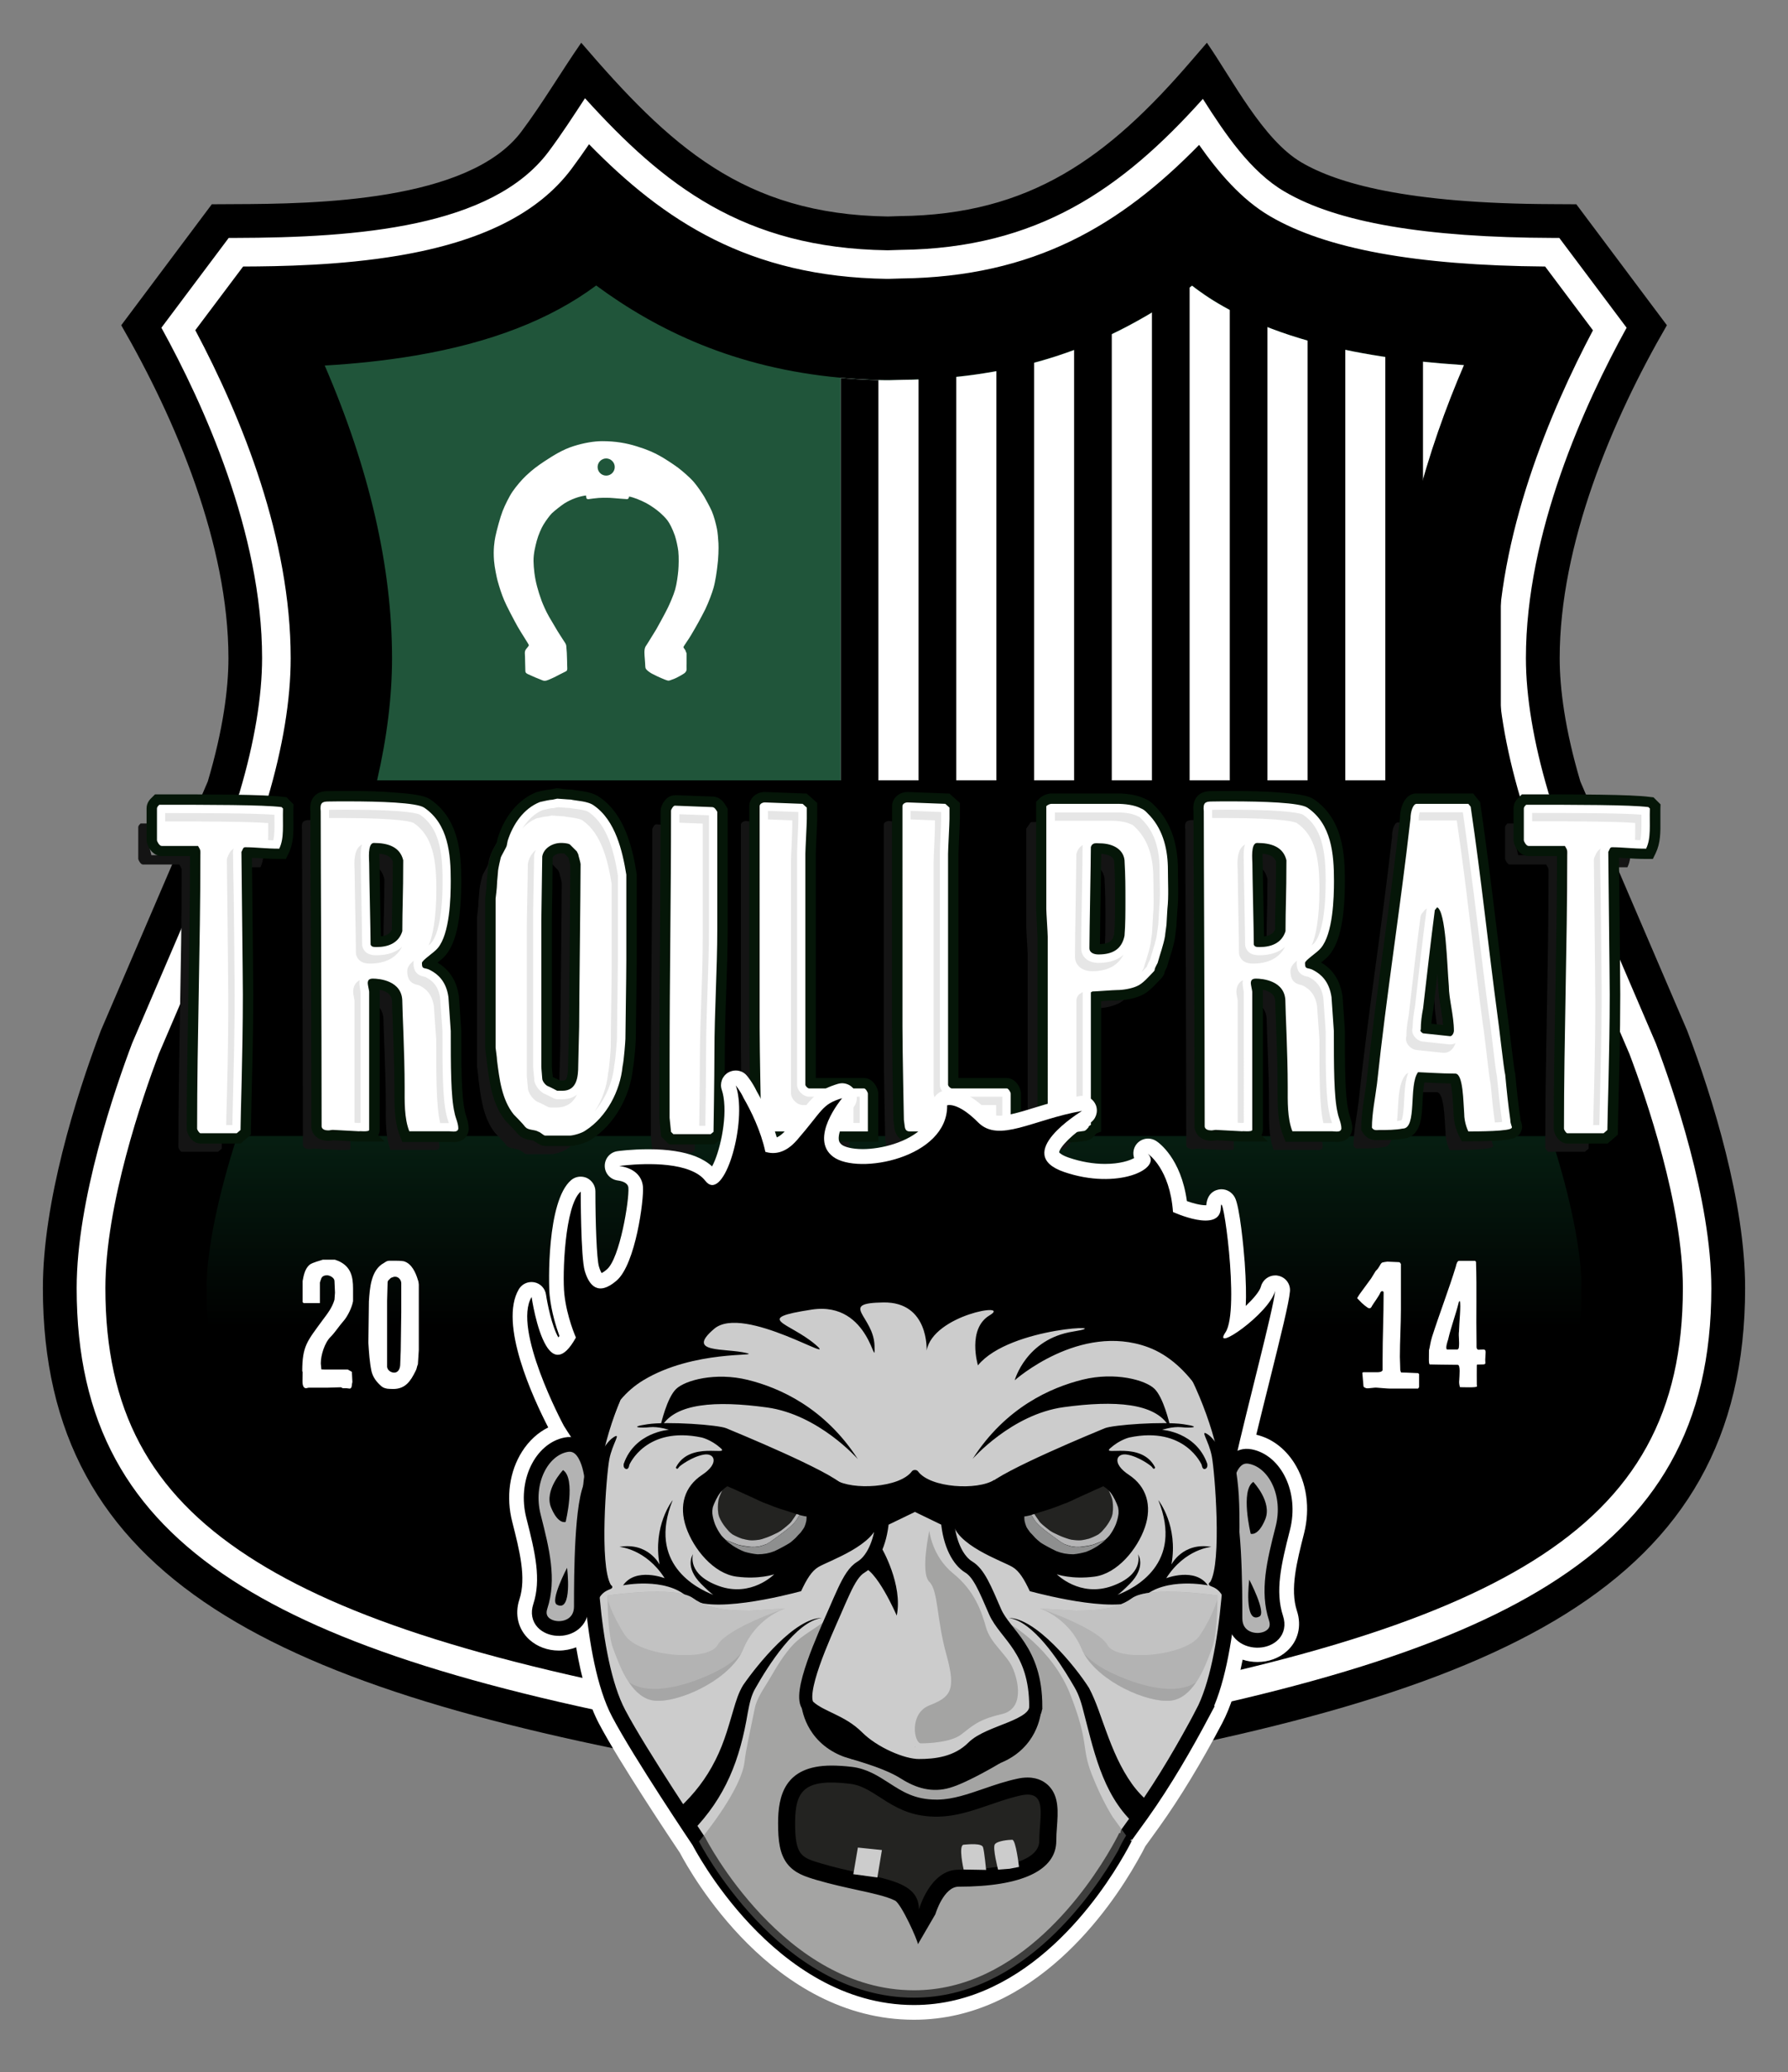
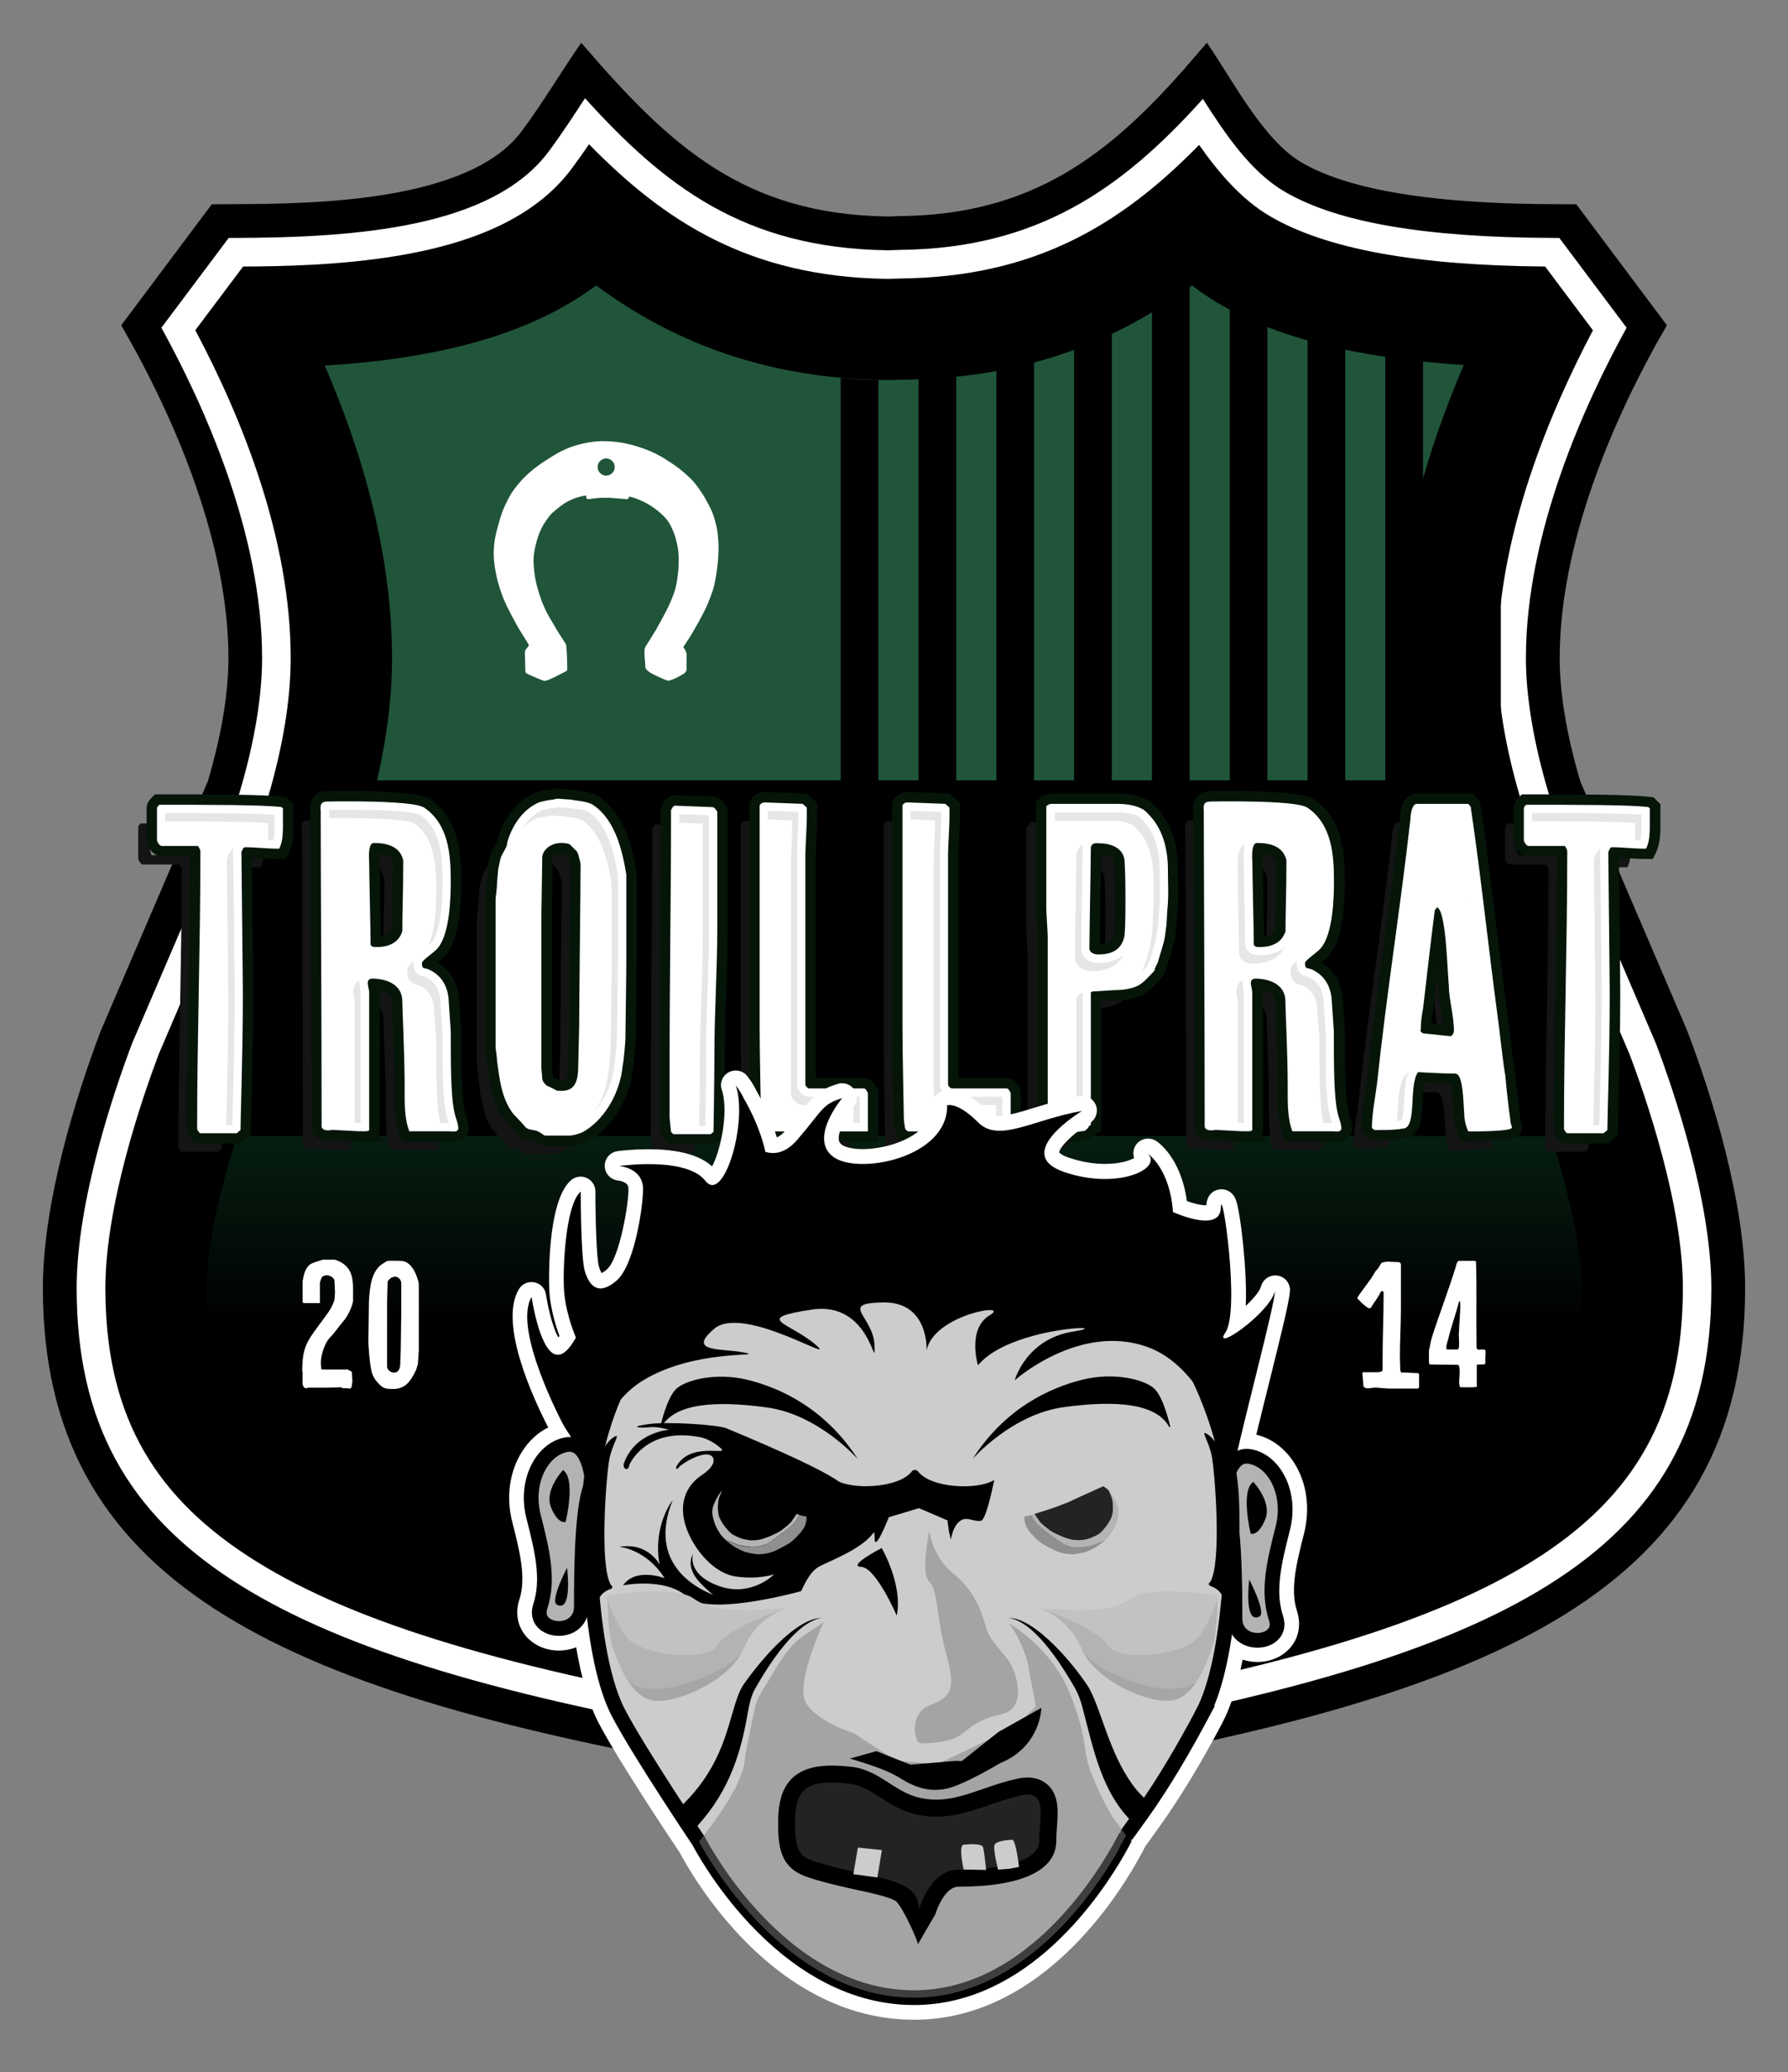
<svg xmlns="http://www.w3.org/2000/svg" xmlns:xlink="http://www.w3.org/1999/xlink" viewBox="0 0 1376 1594.6" style="enable-background:new 0 0 1376 1594.6" xml:space="preserve">
  <rect x="0" y="0" width="1376" height="1594.6" fill="#808080" stroke="none" />
  <style>.st2{fill:#fff}.st7{fill:#141414}.st8{fill:#051608}.st9{fill:#e6e6e6}.st10{fill:#b3b3b3}.st11{fill:none;stroke:#000;stroke-width:11.34;stroke-miterlimit:10}.st12{fill:#ccc}.st13{opacity:.5}.st15{fill:#7b7b7a}.st17{fill:#232321}.st18{fill:#b4b4b5}.st19{fill:#8e8f8f}.st22{fill:#999}.st24{fill:#c2c2c2}</style>
  <g id="Layer_1">
    <g id="Layer_1_00000177461585934901312970000003616087430423812995_">
      <defs>
        <path id="SVGID_1_" d="M0 0h1376v1594.6H0z" />
      </defs>
      <clipPath id="SVGID_00000174574401197722415420000006507712792996953482_">
        <use xlink:href="#SVGID_1_" style="overflow:visible" />
      </clipPath>
      <g style="clip-path:url(#SVGID_00000174574401197722415420000006507712792996953482_)">
        <defs>
          <path id="SVGID_00000110438323306110223040000014617465488988383908_" d="M33 33h1310v1528.6H33z" />
        </defs>
        <clipPath id="SVGID_00000036245145561473867970000008456177952916997548_">
          <use xlink:href="#SVGID_00000110438323306110223040000014617465488988383908_" style="overflow:visible" />
        </clipPath>
        <g style="clip-path:url(#SVGID_00000036245145561473867970000008456177952916997548_)">
          <path d="m1298.4 793.1-82.2-191.7c-11.9-40.1-15.9-71.8-15.9-94.9 0-87.2 39.9-182.8 82.5-256.2l-69.7-93.1-17.7-.1c-113.4-.3-166.7-16.2-193.8-32.1-29.7-17.4-53.1-63.7-72.8-92.1l-12 13.9c-64.2 74.7-124.1 118.4-224.2 119.5l-9.4.3C572 165 515.2 112 447.3 32.9c-15.6 22.5-29.6 46.4-46 68.3-40.5 54.1-159.4 55.7-220.6 55.9l-17.7.1-69.7 93.1c42.5 73.5 82.5 169 82.5 256.2 0 23.1-4 54.8-15.9 94.9L77.6 793.1C58.1 844.6 33 925.3 33 991.3c0 225.4 178.8 309.3 518.6 369.3l136.4 22 111.2-17.6c356.5-60.3 543.8-143 543.8-373.7 0-66-25-146.7-44.6-198.2" />
          <path class="st2" d="M555.9 1335c-184.3-32.6-300.5-69.2-376.9-118.8-40.9-26.6-70.4-57-90-93-20.2-37.1-30-80.2-30-131.9 0-68.2 29.7-154.1 42.7-188.5l82.6-192.6.4-1.5c11.1-37.5 17-72.9 17-102.3 0-96.3-45.2-195.6-77.5-254.2l51.8-69.1h4.7c95-.2 197.9-8.3 241.4-66.3 10.1-13.5 19.2-27.6 28.1-41.2 60.5 66.8 122 115.4 232.6 117h.6l9.7-.3c105.3-1.2 170.4-46.8 232.6-116.2 17.2 27.1 36.8 56.1 62.8 71.3 40.4 23.8 108.1 35.4 206.8 35.7h4.7l51.8 69.1c-32.3 58.6-77.5 157.8-77.5 254.3 0 29.4 5.9 64.8 17 102.3l.4 1.5 82.6 192.6c13 34.3 42.7 120.2 42.7 188.5 0 52.8-10.3 96.8-31.5 134.5-20.5 36.5-51.4 67.3-94.5 94.2-79.5 49.6-201.7 86.4-396 119.4l-107 16.9-132.1-21.4z" />
          <path d="M559.6 1313.3c-181.2-32-294.9-67.7-368.5-115.6-76.1-49.5-110-113.1-110-206.4 0-64.3 28.5-146.8 41.1-180.2L205 617.8l.8-2.7c11.9-40.1 17.9-76.6 17.9-108.6 0-91.6-37-183.8-73.4-252.4l36.8-49c28.1-.1 74.8-.8 119.7-8.4 64-10.8 107.5-32.7 133-66.7 4.7-6.3 9.2-12.7 13.5-19 57.5 58.8 122.7 102.1 229.3 103.6h1l10-.3c102.2-1.2 168.7-40.9 229.2-102.8 14.9 21.2 32.5 42 54.6 54.9 43 25.2 112.3 37.9 211.7 38.7l36.8 49.1c-32.6 61.7-73.5 157.8-73.5 252.3 0 32 6 68.5 17.9 108.6l.8 2.7 82.9 193.3c12.7 33.5 41.1 115.9 41.1 180.2 0 95.3-35.7 160.1-115.6 210-77 48-196.6 83.9-388 116.3L688.1 1334l-128.5-20.7z" />
          <path d="M301.7 506.5c0-70.1-17.4-145.6-51.8-225.2 22.4-1.3 46.1-3.7 69.8-7.7 57.6-9.8 103.6-27.5 139.1-53.9 46.6 34.4 106.8 63.6 188.2 71 11 1 22.5 1.6 34.4 1.8h2.8l11.1-.3c85.2-1.1 156.1-23.9 222.1-72.5 6.4 4.9 13.2 9.6 20.5 13.9 45.2 26.6 106.1 41.9 188.6 47.3-27.9 64.9-52.2 144.7-52.2 225.5 0 29.1 3.9 60.6 11.5 94.1H290.2c7.7-33.4 11.5-64.9 11.5-94" style="fill:#20553a" />
        </g>
        <g>
          <defs>
            <path id="SVGID_00000023249157681411640910000012356515249142758564_" d="M182.6 874.2c-15 46.3-23.6 88.5-23.6 117.1 0 34 5.7 61.1 17.3 83 11.4 21.5 30.2 40.5 57.2 58.1 63.6 41.3 171.3 74.4 339 104.1l115.6 18.6 90.7-14.4c178.2-30.2 292.3-63.7 359.3-105.5 28.8-17.9 48.6-37.4 60.8-59.4 12.2-22.2 18.2-49.8 18.2-84.4 0-28.7-8.6-70.8-23.6-117.1l-1010.9-.1z" />
          </defs>
          <clipPath id="SVGID_00000002366620657517813890000001657887479810849191_">
            <use xlink:href="#SVGID_00000023249157681411640910000012356515249142758564_" style="overflow:visible" />
          </clipPath>
          <g style="clip-path:url(#SVGID_00000002366620657517813890000001657887479810849191_)">
            <linearGradient id="SVGID_00000167384011402244846280000013988707910138324891_" gradientUnits="userSpaceOnUse" x1="-271.271" y1="-257.908" x2="-270.271" y2="-257.908" gradientTransform="rotate(90 -251029.695 6847.242) scale(949.45)">
              <stop offset="0" style="stop-color:#1d9053" />
              <stop offset=".74" style="stop-color:#000" />
              <stop offset="1" style="stop-color:#000" />
            </linearGradient>
            <path style="fill:url(#SVGID_00000167384011402244846280000013988707910138324891_)" d="M159 874.2h1058V1255H159z" />
          </g>
        </g>
        <g>
          <defs>
            <path id="SVGID_00000083079847332273099960000018394131901620405662_" d="M33 33h1310v1528.6H33z" />
          </defs>
          <clipPath id="SVGID_00000117673453891675439420000009001145543194566790_">
            <use xlink:href="#SVGID_00000083079847332273099960000018394131901620405662_" style="overflow:visible" />
          </clipPath>
          <g style="clip-path:url(#SVGID_00000117673453891675439420000009001145543194566790_)">
-             <path class="st2" d="M1085.8 600.6c1.1 4.6 2.2 9.3 3.4 14H647V290.8c9.4.9 19 1.4 29 1.7 1.8 0 3.6.1 5.4.1h2.8l11.1-.3c2.4 0 4.7-.1 7.1-.1 9.9-.3 19.5-.8 29-1.7 8.9-.8 17.7-1.9 26.3-3.3 9.8-1.5 19.5-3.5 29-5.7 8.9-2.1 17.7-4.6 26.3-7.4 9.8-3.2 19.5-6.8 29-10.8 8.9-3.8 17.7-7.9 26.3-12.5 9.8-5.2 19.5-10.8 29-17 6.8-4.4 13.5-9 20.1-13.9 2 1.6 4.1 3.1 6.2 4.6 4.6 3.3 9.3 6.4 14.3 9.3 4.7 2.8 9.6 5.4 14.7 7.9 8.3 4.1 17 7.9 26.3 11.4 9.2 3.5 18.8 6.6 29 9.5 8.4 2.4 17.1 4.5 26.3 6.4 9.3 2 18.9 3.7 29 5.3 19.6 3 40.7 5.2 63.4 6.7-27.9 64.9-52.2 144.7-52.2 225.5-.1 29.1 3.8 60.6 11.4 94.1" />
            <path d="M676 292.5v322.1h-29V290.8c9.4.9 19.1 1.5 29 1.7M1155 292.5v322.1h-29V290.8c9.4.9 19.1 1.5 29 1.7M706.9 280.4v334.2h29v-336zM766.8 270.7v344h29v-350c-9.5 2.3-19.2 4.3-29 6M826.6 252.1v362.5h29v-374c-9.5 4.3-19.1 8.2-29 11.5M886.5 229.6v385h29v-403c-9.5 6.6-19.2 12.6-29 18M960.7 233.8c-5-2.9-9.8-6-14.3-9.3v390.2h29v-373c-5.1-2.5-10-5.2-14.7-7.9M1006.3 253.2v361.5h29v-352c-10.2-2.9-19.9-6.1-29-9.5M1066.1 269v345.6h29V274.3a469 469 0 0 1-29-5.3" />
            <path class="st2" d="M552.9 418.1c-.2-3.7-.6-8.3-1.1-10.9-.9-4.6-2.5-10.3-4-13.8-1.4-3.2-4.7-9.2-5.8-11.1-1.7-2.8-5-7.8-8-11.3-3.2-3.7-8.8-8.5-12.1-11-3.9-2.9-10.2-7-13.8-9-4.1-2.4-10.1-5.1-18-7.5-7.9-2.5-16.4-4-26.6-4-6.3 0-14.1 1.3-22 3.8-8.6 2.7-15.6 7.2-22.5 11.7-5.4 3.6-9 6.2-14.2 11.1-3.5 3.3-7.5 8.1-10.3 12.1-2.6 3.8-6 10.7-7.7 15.1-1.8 4.6-4.5 14.5-5.6 19.8-.7 3.7-1.7 9.5-1 18.5.4 5 2.1 13 2.7 15.2 1.4 5.1 3.1 10.4 5 14.9 1.8 4.4 7.6 15.4 10.4 20.4 2.9 5.1 8.7 13.8 8.7 14.4s-1.6 2.3-2.2 3.1c-.7.9-.9 2-.9 3 .1 1.8.2 4.1.2 6.1.1 3.1.2 5.8.2 7.6 0 1.5 1 2 2 2.5 3.7 1.7 7.3 3.3 11.3 4.8 2 .8 3.8-.1 6.3-1.2 2.4-1 5.2-2.5 7.1-3.5 1.5-.7 2.9-1.5 4.4-2.2 1.4-.7 1.2-1.8 1.1-4-.1-3.6-.1-6.4-.3-10.4-.1-1.5-.2-3.2-.4-5.1-.1-1.7-1.3-3-2.1-4.3-1-1.6-3.4-5.2-4.6-7.2-2.1-3.6-5-8.5-6.5-11-2.6-4.5-4.8-9.8-5.7-12.1-1.5-4.1-2.8-8.2-3.5-11-2-7.2-2.7-14.5-2.8-19.7-.1-6.1 1.5-11.9 2.5-15.8 1.2-4.4 3.5-9.7 5.1-12.3 2.1-3.5 5.2-7.5 6.4-8.7 2.7-2.5 6.8-5.7 9.6-7.6 4.9-3.2 11.9-5.7 16.8-6.2.1.7.1 1.4.3 2.1.1.4.9.9 1.8.7 2.1-.3 5.1-.7 7.6-.9 3.9-.2 8.3-.2 11.2.1 3.5.3 8.3.7 10.5.8 1.3.1 1.7-1.3 1.7-2 3.1.5 8.8 2.7 13.3 5.1 3.9 2.1 8.1 5.2 10.5 7.3 1.8 1.6 4 3.7 5.7 5.9 1.9 2.5 3.9 6.6 5.7 11.6 1.2 3.5 2.3 8.9 2.7 12.1.5 4.8.3 11.2 0 14.9-.3 3.4-1.1 10-2.4 14.6-1.3 4.6-4.3 11.4-6 14.8-1.9 3.9-7.4 13.9-8.5 15.8-2 3.1-4.1 6.8-6.1 9.9-.7 1.2-1.6 2.4-2.3 3.6-1.2 2.4-.7 6.4-.5 9.1.1 2 .4 4.6.4 6.1 0 .6.2 1.5.6 2 .8 1.1 3 2.7 4.3 3.4 3.4 1.8 5.7 2.8 7.3 3.5 1.8.8 4.7 2 5.6 2 .6 0 1.6-.3 2.2-.6 1.6-.5 2.7-1 4-1.6 1.8-.9 4.3-2.3 5.5-3.1 1.4-.8 2.4-2.2 2.3-3.8-.1-1.6 0-2.6 0-3.9V503c0-.7-.6-1.2-.7-1.9-.1-.6-.5-1-.8-1.5-.5-.8-1.1-1.3-.9-1.8.2-.6 4.1-6.1 5.8-9 1.7-2.9 4.4-7.5 5.8-10.1 1.8-3.4 3.6-6.6 5.2-9.9 2.6-5.4 5.3-12.8 6.2-16 1.6-5.5 2.6-13.1 3-16.5.9-6.3 1.1-14.5.9-18.2M466.5 366c-3.7 0-6.6-3-6.6-6.6s3-6.6 6.6-6.6 6.6 3 6.6 6.6-2.9 6.6-6.6 6.6" />
            <path d="M264 600.5h852v29H264zM143 844.5h1094v29H143z" />
            <path class="st7" d="M170.7 879.2v4.7l-2.9 2.5h-28c-.7 0-2.5-2.5-2.5-3.6 0-69.7 2.5-140.4 2.5-210 0-4 .4-4-1.8-7.5h-28c-1.8 0-3.6-3.6-3.6-4.3v-24.4c0-1.1.7-1.8 1.8-2.9h5.4v12.9l2.9 11.5H147v.4c0 34.8-.7 70-1.4 105.2s-1.1 70-1.1 104.8c0 3.2 6.8 10.8 9.7 10.8h16.5v-.1zM192.9 667.4v-8.3c1.8 0 3.9.4 6.5.4 1.1.4 2.1.4 3.2.4-.4 2.9-1.1 5.4-2.2 7.5h-7.5zM238.5 631.1h1.1c0 18.3.4 44.5.4 76.5.4 49.5.4 109.9.4 160.5 1.1 6.8 7.2 9 12.2 9 .7 0 1.4-.4 2.1-.4h1.4c.7 0 4.7.4 9.3.7 1.4 0 2.9.4 4.3.4v6.1c0 1.8-7.9.7-7.5 1.1-1.8 0-18.7-1.1-20.5-1.1-1.1 0-2.1.4-3.6.4-2.1 0-4.7-.7-5-2.9 0-86.5-.7-198.9-.7-242.7-.7-6.5 1.1-7.6 6.1-7.6M291.3 668.1V662c-.4-1.8-1.1-5.4-2.9-6.1 6.5 0 12.6 1.8 14.7 6.5 0 15.1 0 24-.4 32.7 0 6.5-.4 12.2-.4 20.1-1.4 3.2-4 5-7.2 6.1 0-12.6.7-23 .7-44.9-.9-3.6-2.3-6.1-4.5-8.3M291.3 774.4v-11.1c0-.4 0-1.4-.4-2.5 5 .7 11.5 2.9 11.5 10 0 1.8 0 9 .4 14.7.4 13.6 1.4 33.8 1.4 51.3v2.5c0 10.8 0 23.3 5.7 38.4h27.6c.4 1.4.7 3.2.7 5-.4 3.2-4.7 2.2-6.8 2.2h-30.9c-4-10-3.6-23.3-3.6-33.8 0-26.6-1.8-59.2-1.8-66.1.1-4.5-1.7-8.1-3.8-10.6M400.8 873.8c3.6 2.5 5 2.5 7.5 2.9l-.4-.4 4.7 1.8c-.4 0 .4.4.4.4.7 1.1 2.1 2.5 6.5 2.5h19c.7 0 1.4 0 2.5-.4-1.4 1.4-3.2 2.5-4.7 3.6-2.9 2.2-9.7 4-12.2 4h-19c-1.1 0-4-2.9-5-2.9-2.9-1.8-6.5-1.1-9.3-2.9l-1.1-1.1c-1.8-2.5-8.6-9.3-8.6-9.3-9.3-11.5-11.1-27.7-12.9-41.7 0-2.2-1.1-9-1.1-9.7V705.8s1.1-8.6 1.1-11.5c0-1.8.7-7.5.7-8.6 0-2.9 2.1-11.1 2.1-11.1 0-1.1 4.7-8.6 4.7-9.7l.7-3.6c1.4-5 4-10 7.2-14.7l-.7 4s-1.1.4-1.8 1.8c-1.4 2.5-2.5 4.7-2.9 6.8 0 0-2.1 9.3-2.1 12.2 0 0-.4 1.8-.4 2.2-.4 2.2-.4 5.4-.4 6.5 0 2.2-1.1 10.8-1.1 10.8v115.6c0 .4 0 1.8.7 4.7l-.4-.7c.4 2.5.7 5.4.7 6.8 2.1 15.1 4 32.3 12.9 43.4 0 0 8.3 8.3 10 10.8l2.7 2.3zM424.5 664.5v-5c1.1-1.8 4.7-3.6 7.2-3.6.7 0 2.1 0 3.2.4l2.5 2.5c0 .4.4 1.1.7 1.4 0 .7.4 1.4.7 2.2l-.4-.4c.4 1.4.7 3.6 1.1 3.6 0 9.3-.4 38.4-.7 62.1-.4 26.6-.4 53.1-.4 62.5 0 1.4-.4 8.6-.4 12.6-.4 6.8-.4 14.4-.4 16.9 0 6.1-.4 12.6-5 12.6h-2.1c0-6.5.7-24.4.7-27.7 0-19 1.1-106.3 1.1-125.3 0-1.1-1.8-6.8-1.8-7.5l-1.1-2.2-4.9-5.1zM509.6 874.2l5.7 5.8h19.4v5.4l-2.2 1.8h-28.7l-1.8-1.8-1.1-10.8v-42.4c0-65.7 1.1-128.2 1.1-193.9 0-1.1 1.8-4 2.9-4l4.3.4c0 29.1-.4 57.8-.7 86.2-.4 32-.4 64.3-.4 96.9v43.1l1.5 13.3zM579.2 868.1c1.1 6.8 4.3 9.7 11.1 9.7h63.2v7.2H576c-2.5 0-3.6-1.1-4-3.6l-.7-5.4c0-1.8-1.1-52.1-1.1-71.5V634.7c0-1.8 2.2-2.9 4-2.9l3.2.4v158c0 13.6.7 46.7 1.1 63.2v8.3l.7 6.4zM689.1 868.1c1.1 6.8 4.3 9.7 11.1 9.7h63.2v7.2h-77.5c-2.5 0-3.6-1.1-4-3.6l-.7-5.4c0-1.8-1.1-52.1-1.1-71.5V634.7c0-1.8 2.2-2.9 4-2.9l3.2.4v158c0 13.6.7 46.7 1.1 63.2v8.3l.7 6.4zM809.4 878.5h14.7v1.1s-1.8.7-1.8 1.8c-1.1 1.1-2.2 2.9-4 2.9-6.5 1.1-11.1 1.1-18 1.1h-6.5c-2.9-2.2-2.2-7.5-2.2-10.4 0-2.2-.7-9-.7-9.7V734.9c0-2.9-1.1-18.7-1.1-21.5v-75.8c1.1-1.1 2.9-5 4-5h4.3v66.8c0 3.2 1.1 19 1.1 21.5v130.3c0 1.8.7 8.3.7 9.7v5c0 4 .4 7.9 5 11.1l4.5 1.5zM846.7 668.8v-12.6c5.7.4 10.8 2.2 11.5 6.1.7 12.6.7 19.8.7 31.2 0 7.2 0 18-.7 25.8v-.7c-1.1 4.7-4 7.2-7.9 8.3.4-6.8.4-14 .4-19.4 0-11.5 0-19-.7-31.6-.4-2.8-1.5-5.3-3.3-7.1M846.7 775.8V770c7.9 0 14 0 19-1.1-2.2 1.8-4.3 3.2-6.5 4-3.2 1.5-8.2 2.6-12.5 2.9M918.2 631.1h1.1c0 18.3.4 44.5.4 76.5.4 49.5.4 109.9.4 160.5 1.1 6.8 7.2 9 12.2 9 .7 0 1.4-.4 2.2-.4h1.4c.7 0 4.7.4 9.3.7 1.4 0 2.9.4 4.3.4v6.1c0 1.8-7.9.7-7.5 1.1-1.8 0-18.7-1.1-20.5-1.1-1.1 0-2.2.4-3.6.4-2.2 0-4.7-.7-5-2.9 0-86.5-.7-198.9-.7-242.7-.9-6.5.9-7.6 6-7.6M970.9 668.1V662c-.4-1.8-1.1-5.4-2.9-6.1 6.5 0 12.6 1.8 14.7 6.5 0 15.1 0 24-.4 32.7 0 6.5-.4 12.2-.4 20.1-1.4 3.2-4 5-7.2 6.1 0-12.6.7-23 .7-44.9-.9-3.6-2.3-6.1-4.5-8.3M970.9 774.4v-11.1c0-.4 0-1.4-.4-2.5 5 .7 11.5 2.9 11.5 10 0 1.8 0 9 .4 14.7.4 13.6 1.4 33.8 1.4 51.3v2.5c0 10.8 0 23.3 5.7 38.4h27.7c.4 1.4.7 3.2.7 5-.4 3.2-4.7 2.2-6.8 2.2h-30.9c-4-10-3.6-23.3-3.6-33.8 0-26.6-1.8-59.2-1.8-66.1.1-4.5-1.7-8.1-3.9-10.6M1075.8 632.9h2.2c-3.6 31.6-7.9 61.8-11.8 91.9-4.3 33.8-9.7 73.2-13.6 108.4l-1.4 10c-1.1 7.9-2.5 14.4-2.5 26.2 4.3 9 8.3 7.2 11.8 7.2h10.4c-1.1 3.6-2.9 6.1-5.7 6.1-5.8 1.1-11.8 1.1-17.9 1.1-1.8 0-4.3.7-5.7-1.8 0-11.1 2.5-22.6 3.9-33.8 7.5-70.4 17.9-134.3 25.8-204.3-.2-4.5 1.6-11 4.5-11M1094.4 840.5c0-3.2.4-5.7 1.1-7.9h.7c5.7.4 16.2.7 23.3.7-1.8 1.1-1.1 11.5-.4 18.3 0 2.2.4 3.6.4 5 0 9.7 6.1 21.2 6.1 21.2 3.6 0 12.9 0 22.3-1.1 0 3.2 1.8 5 1.1 5.4 0 2.9-27.3 2.9-33.4 2.9 0 0-3.2-6.1-3.2-14-.7-8.3-.7-30.5-6.8-30.5h-11.2zM1103.4 763.3l2.5-24 .7 7.2.7 12.6c0 5.7.7 11.1 1.8 16.9v-.4c.7 4.7 1.4 9.7 1.8 14.4l-5-.4c-.7-5.7-1.8-11.5-1.8-16.2-.3-2.9-.7-6.2-.7-10.1M1222.6 879.2v4.7l-2.9 2.5h-28c-.7 0-2.5-2.5-2.5-3.6 0-69.7 2.5-140.4 2.5-210 0-4 .4-4-1.8-7.5h-28c-1.8 0-3.6-3.6-3.6-4.3v-24.4c0-1.1.7-1.8 1.8-2.9h5.4v12.9l2.9 11.5h30.5v.4c0 34.8-.7 70-1.4 105.2s-1.1 70-1.1 104.8c0 3.2 6.8 10.8 9.7 10.8h16.5v-.1zM1244.9 667.4v-8.3c1.8 0 3.9.4 6.5.4 1.1.4 2.2.4 3.2.4-.4 2.9-1.1 5.4-2.2 7.5h-7.5z" />
            <path class="st2" d="M419.5 877.8c-1.8 0-3.3-1.1-4.9-2.2-.3-.2-.7-.5-1-.7h-.4l-1-.6c-.8-.5-1.9-.7-3.2-.9-1.8-.3-4-.7-6.1-2l-.4-.2-1.6-1.6-.2-.3c-1.2-1.6-5.6-6.3-8.2-8.8l-.1-.2-.1-.2c-9.7-12-11.8-28.1-13.6-42.2l-.2-1.7v-.2c0-1.1-.4-4.5-.7-6.5-.3-2.2-.4-2.8-.4-3.2V691c.3-2.3 1-8.8 1-11 0-1.1.2-3 .5-5.7.1-1.1.3-2.6.3-3 0-3 1.7-9.9 2.2-11.8.2-1.2 1-2.7 2.8-6 .7-1.2 1.6-3 1.9-3.7l.8-3.8.1-.2c4.9-15.6 14.8-27.4 27.1-32.3l.2-.1.3-.1c.3-.1 7-1.7 10.2-1.9l3.6-.7h.4c.6 0 1.7.1 4.4.3 2.2.2 5.2.4 6 .4h.5l.4.1c1.1.3 2.7.5 4.3.7 4.9.7 10.9 1.5 15.1 4.6 17.4 12.2 23.2 36.2 26.4 55.7v66.3c0 8-.3 26.3-.5 41-.1 9.4-.2 17.5-.2 19.7 0 1.2-1.1 16.5-2.2 21.8-2.1 21-13.9 41.4-30 51.8-3.7 2.7-11.3 4.7-14.5 4.7h-19zm13.3-42.4c5.2 0 8.2-2.6 8.2-15.8 0-2.5.2-9.6.4-16.5.2-5.8.3-11.3.3-13 0-9.5.3-36.5.5-62.7.3-26 .5-52.8.5-62.5-.1-.6-.6-2.4-.9-3.5-.4-1.4-.6-2.3-.8-3l-.5-1-4.4-4.4c-.7-.2-2-.5-4.6-.5-4.4 0-9.5 2.5-10.4 6.8 0 4.1-.2 14.3-.4 24.3-.2 10.2-.4 20.8-.4 24.5v112.4c0 .8.2 3.4.4 5.3.2 2 .3 3.2.3 3.8.2.6 1.1 1.8 1.8 2.3 2 .8 5.1 2.3 6.7 3.2l3.3.3zm83.7 41.4-4-4-1.2-12.4v-42.6c0-32.9.3-65.5.5-97 .3-31.5.5-64.1.5-96.9 0-2.7 3-8 6.9-8L548 617c4 0 6.1 3.5 7.3 5.5l.6 1v91.2c0 15.8-.5 32-1.1 47.6-.5 15.7-1.1 31.9-1.1 47.9 0 18.1-.7 60.3-.7 60.8v1.8l-4.7 3.9-31.8.1zm689.6-.8c-3.7 0-6.5-5.1-6.5-7.6 0-34.9.6-70.6 1.3-105.1.6-34.5 1.2-70.2 1.2-104.9v-1.5c0-1 0-1.5-.2-2h-25.6c-4.6 0-7.6-5.9-7.6-8.3v-24.4c0-2.7 1.6-4.4 3-5.7l1.2-1.2h1.7c39.5 0 80.3 0 94.6 1.8l1.3.2 3.3 3.3-.1 1.7c-.1 3.2-.1 6.2 0 9.1.1 8.8.1 16.4-3.2 23.4l-1.1 2.3h-2.5c-5.9 0-10.8-.3-15.1-.6-3.3-.2-6.5-.4-9.7-.5l-.3.6c0 4 .2 18.1.3 34.2.3 30 .7 67.4.7 74.7 0 30.8-.8 62.8-1.4 84-.2 9.8-.4 16.9-.4 20.1v1.8l-5.4 4.7-29.5-.1zm-1052 0c-3.7 0-6.5-5.1-6.5-7.6 0-34.9.6-70.6 1.3-105.1.6-34.5 1.2-70.2 1.2-104.9v-1.5c0-1 0-1.5-.2-2h-25.6c-4.6 0-7.6-5.9-7.6-8.3v-24.4c0-2.8 1.7-4.4 3-5.7l1.2-1.2h1.6c39.5 0 80.3 0 94.6 1.8l1.4.2 3.2 3.3-.1 1.7c-.1 3.2-.1 6.2 0 9.1.1 8.8.1 16.4-3.2 23.4l-1.1 2.3h-2.5c-5.9 0-10.8-.3-15.1-.6-3.3-.2-6.5-.4-9.7-.5-.1.2-.2.4-.2.6 0 4 .2 18.1.4 34.2.3 30 .7 67.4.7 74.7 0 30.8-.8 62.8-1.4 84-.2 9.8-.4 16.9-.4 20.1v1.8l-5.4 4.7-29.6-.1zm653.9-.7-1.1-.8c-4.1-3.1-3.9-8.8-3.8-12.3v-1.3c0-1.2-.3-4.5-.5-6.6-.2-2.1-.2-2.7-.2-3.1V720.9c0-1.3-.3-6.2-.5-10.5-.3-4.9-.5-9.5-.5-11v-80.6l1.2-1.2c1.7-1.7 4.5-3 6.8-3h50.3c5.8 0 14.1.7 20.3 4 3 1.2 5.2 3.5 6.9 5.4.4.4.7.8 1.1 1.1l.1.1c9.7 10.8 14.7 25.7 14.7 44.3 0 2.7 0 5.4.1 8.3.2 7.2.3 14.6-.5 21.8 0 .6-.1 1.8-.3 5.1-.2 2.5-.4 6.3-.4 6.8s-.1 1.3-.5 4.1c-.2 1.5-.6 4-.6 4.5v.5c-.8 4.9-2.4 10-3.9 14.9-.7 2.2-1.4 4.4-1.9 6.4l-.1.5-.2.4c-.7 1.3-1.4 2.8-1.7 3.4-.2 2.2-1.5 3.6-1.9 4-.8.8-1.6 1.7-2.4 2.5-3.6 3.8-7.6 8-12.1 9.8-4.9 2.2-12 3.2-16.6 3.2-1.3 0-5.8.3-9.8.6-2.6.2-4.7.3-6.3.4v101.5l-1.8.7-1.2 1.2c-.2.2-.3.4-.5.6-1 1.2-2.9 3.3-5.8 3.4-6.7 1.1-11.6 1.1-18.3 1.1l-8.1.1zm34.4-145.4c.3.2 1.3.7 2.8.7 9.6 0 14.5-3.3 16.1-11 .7-7.7.7-18.7.7-26 0-11.3 0-18.9-.7-31.2-1.1-8.8-12.7-9.3-15-9.3-.5 0-1 0-1.5-.1-.4 0-.8-.1-1.2-.1h-.2c0 6.3-.3 21.2-.5 37-.3 16.3-.5 33.1-.5 38.9v1.1m186.3 144.9c-.8 0-1.5-.1-2.2-.1-.4 0-.8-.1-1.1-.1h-33.6l-1-2.5c-3.9-10-3.9-22.7-3.9-32.8v-2.4c0-17.6-.8-38-1.3-51.5-.3-7.1-.5-12.2-.5-14.6 0-12.8-15.2-13.6-18.5-13.6.1.7.3 1.8.5 2.6.4 2.1.5 2.8.5 3.4v106.3c0 2-.9 3.4-2.8 4.2l.9.9h-9.6c-1 0-4.6-.2-10.5-.5-4.1-.2-9.2-.5-10-.5-.2 0-.5 0-.9.1-.7.1-1.6.2-2.7.2-4.8 0-8.3-2.4-9-6.2v-.7c0-50.5-.2-110.8-.5-159.3-.1-34.8-.3-65-.3-83.2-.3-3.1-.3-6.6 1.9-9 2.1-2.4 5.2-2.7 8.2-2.7 5-.1 10.1-.1 14.9-.1 52.6 0 58.6 3.9 60.9 5.4 19.6 13.2 22.3 36.5 22.3 59.7 0 27.3-3.7 45.6-11 54.3-1.5 1.8-4.2 4-6.7 6-1.3 1-3 2.4-4.1 3.4 1.1.3 2.6.8 4.3 1.8 8.8 4.7 14 12.6 15.6 23.4v.5c0 .8.5 7.5.9 12.8.8 11.4.9 13 .9 13.5 0 25.8 0 50.2 2.8 61.9v.2c.2 1.3.7 2.6 1.1 4.1.8 2.6 1.8 5.5 1.8 8.8v.4c.2 1.4-.8 5.9-7.3 5.9zm-59.2-150c12.1 0 14.8-6.1 15.8-8.8 0-8 .2-14.3.3-21 .2-8.3.4-17.7.4-32.4-1.2-4.5-4.5-9.6-17.8-9.8-.4 1-.8 3.5-.5 9.9 0 .7.1 1.2.1 1.6 0 4.4.3 17.8.5 30.8.2 11.7.5 23.8.5 29.8.3-.1.5-.1.7-.1m-620.4 150c-.8 0-1.5-.1-2.1-.1-.4 0-.8-.1-1.1-.1h-33.6l-1-2.5c-3.9-10-3.9-22.7-3.9-32.8v-2.4c0-17.6-.8-38-1.3-51.5-.3-7.1-.5-12.2-.5-14.6 0-12.8-15.2-13.6-18.5-13.6.1.7.3 1.8.5 2.6.4 2.1.5 2.8.5 3.4v106.3c0 2-.9 3.4-2.8 4.2l.9.9h-9.6c-.9 0-4.6-.2-10.5-.5-4.1-.2-9.2-.5-10-.5-.2 0-.6.1-.9.1-.7.1-1.6.2-2.7.2-4.8 0-8.3-2.4-9-6.2l-.1-.3v-.4c0-50.5-.2-110.8-.4-159.3-.1-34.8-.3-65-.3-83.2-.3-3.1-.3-6.6 1.9-9 2.1-2.4 5.2-2.7 8.2-2.7 5-.1 10.1-.1 14.9-.1 52.6 0 58.6 3.9 60.9 5.4 19.6 13.2 22.3 36.5 22.3 59.7 0 27.3-3.7 45.6-11 54.3-1.5 1.8-4.1 4-6.7 6-1.3 1-3 2.4-4.1 3.4 1.1.3 2.6.8 4.3 1.8 8.8 4.7 14 12.6 15.6 23.4v.5c0 .8.5 7.5.9 12.8.8 11.4.9 13 .9 13.5 0 25.8 0 50.2 2.8 61.9v.2c.2 1.3.7 2.7 1.1 4.1.8 2.6 1.8 5.5 1.8 8.8v.4c0 1.4-1 5.9-7.4 5.9zm-59.2-150c12.1 0 14.9-6.1 15.7-8.8 0-8 .1-14.3.3-21 .2-8.3.4-17.7.4-32.4-1.2-4.5-4.5-9.6-17.8-9.8-.4 1-.8 3.5-.5 9.9 0 .7.1 1.2.1 1.5 0 4.4.3 17.8.5 30.8.2 11.7.5 23.8.5 29.8h.8m410.3 149.8c-4.5 0-7.3-2.5-7.9-7l-.8-5.7v-.3c0-.4-.1-3.8-.2-8.1-.3-15.7-.9-48.5-.9-63.4V620.3c0-4.2 4.1-6.9 7.9-6.9l30.7 1.1 5.6 5v10.4c0 2.1-.3 8-.6 14.2-.2 5.4-.5 11.1-.5 12.7v176.6h41.2c3.9 0 6.9 5.3 6.9 8v33.1l-81.4.1zm-109.8 0c-4.5 0-7.3-2.5-7.9-7l-.8-5.7v-.3c0-.4-.1-3.8-.2-8.1-.3-15.7-.9-48.5-.9-63.4V620.3c0-4.2 4.1-6.9 8-6.9l30.7 1.1 5.6 5v10.4c0 2.1-.3 8-.6 14.2-.2 5.4-.5 11.1-.5 12.7v176.6H665c3.9 0 6.9 5.3 6.9 8v33.1l-81.5.1z" />
            <path class="st8" d="M428.8 614.6c1.1 0 8.6.7 10.4.7 4.7 1.1 13.3 1.1 18 4.7 16.5 11.5 21.9 35.2 24.8 53.1v65.7c0 13.3-.7 54.9-.7 60.7 0 1.1-1.1 16.5-2.2 21.2-1.8 18.7-12.2 38.8-28.4 49.2-2.9 2.2-9.7 4-12.2 4h-19c-1.1 0-4-2.9-5-2.9-2.9-1.8-6.5-1.1-9.3-2.9L404 867c-1.8-2.5-8.6-9.3-8.6-9.3-9.3-11.5-11.1-27.6-12.9-41.7 0-2.2-1.1-9-1.1-9.7V691.5s1.1-8.6 1.1-11.5c0-1.8.7-7.5.7-8.6 0-2.9 2.1-11.1 2.1-11.1 0-1.1 4.7-8.6 4.7-9.7l.7-3.6c4-12.6 12.2-24.8 24.8-29.8 2.9-.7 7.9-1.8 9.7-1.8l3.6-.8zm0 224.8h4c11.1 0 12.2-10.4 12.2-19.7 0-4.7.7-25.8.7-29.5 0-19 1.1-106.3 1.1-125.3 0-1.1-1.8-6.8-1.8-7.5l-1.1-2.2-5.4-5.4c-2.1-1.1-5.7-1.1-6.8-1.1-6.5 0-13.3 4-14.4 10.4 0 7.5-.7 41.7-.7 49.2v112.4c0 1.8.7 8.3.7 9.3 0 1.8 2.1 4.7 4 5.7 2.1.8 7.5 3.7 7.5 3.7m518.6-222.7c24.6 0 52.8.9 58.7 4.8 18.7 12.6 20.5 35.9 20.5 56.4 0 12.9-.7 40.6-10.1 51.7-2.9 3.6-12.2 9.3-12.2 11.5 0 5.7 2.2 2.9 6.8 5.7 5.4 2.9 11.8 8.3 13.6 20.5 0 .7 1.8 25.5 1.8 26.2 0 26.2 0 50.6 2.9 62.8.7 4 2.9 7.9 2.9 12.2-.2 1.9-1.9 2.3-3.6 2.3-1.2 0-2.4-.2-3.2-.2h-30.9c-4-10.1-3.6-23.3-3.6-33.8 0-26.6-1.8-59.2-1.8-66.1 0-16.2-18-17.6-22.6-17.6-2.9 0-4 1.1-4 3.6 0 1.1 1.1 5.8 1.1 6.5v106.3c0 .9-2 1.1-3.9 1.1-1.3 0-2.5-.1-3.2-.1-.3 0-.5 0-.4.1-1.8 0-18.7-1.1-20.5-1.1-1.1 0-2.2.4-3.6.4-2.2 0-4.7-.7-5-2.9 0-86.5-.7-198.9-.7-242.7-.7-6.5 1.1-7.5 6.1-7.5 4.6-.1 9.7-.1 14.9-.1m22.1 112.1c8.6 0 16.9-2.9 19.8-12.2 0-18.3.7-27.3.7-54.6-2.5-10.4-11.8-13.3-22.6-13.3-5 0-3.6 13.3-3.6 15.4 0 9 1.1 53.5 1.1 62.8.6 1.9 2.4 1.9 4.6 1.9M267.7 616.7c24.6 0 52.8.9 58.7 4.8 18.7 12.6 20.5 35.9 20.5 56.4 0 12.9-.7 40.6-10 51.7-2.9 3.6-12.2 9.3-12.2 11.5 0 5.7 2.2 2.9 6.8 5.7 5.4 2.9 11.9 8.3 13.6 20.5 0 .7 1.8 25.5 1.8 26.2 0 26.2 0 50.6 2.9 62.8.7 4 2.9 7.9 2.9 12.2-.2 1.9-1.9 2.3-3.6 2.3-1.2 0-2.4-.2-3.2-.2H315c-4-10.1-3.6-23.3-3.6-33.8 0-26.6-1.8-59.2-1.8-66.1 0-16.2-18-17.6-22.6-17.6-2.9 0-4 1.1-4 3.6 0 1.1 1.1 5.8 1.1 6.5v106.3c0 .9-2 1.1-3.9 1.1-1.3 0-2.5-.1-3.2-.1-.3 0-.5 0-.4.1-1.8 0-18.7-1.1-20.5-1.1-1.1 0-2.2.4-3.6.4-2.2 0-4.7-.7-5-2.9 0-86.5-.7-198.9-.7-242.7-.7-6.5 1.1-7.5 6.1-7.5 4.6-.1 9.6-.1 14.8-.1m22.2 112.1c8.6 0 16.9-2.9 19.7-12.2 0-18.3.7-27.3.7-54.6-2.5-10.4-11.9-13.3-22.6-13.3-5 0-3.6 13.3-3.6 15.4 0 9 1.1 53.5 1.1 62.8.7 1.9 2.5 1.9 4.7 1.9m408.5-111.3 29.1 1.1 3.2 2.9v8.6c0 4-1.1 23.3-1.1 26.9v177.7c0 1.1 1.8 2.9 2.9 2.9h42.4c1.1 0 2.9 2.9 2.9 4v29.1h-77.5c-2.5 0-3.6-1.1-4-3.6l-.7-5.4c0-1.8-1.1-52.1-1.1-71.5V620.4c0-1.8 2.1-2.9 3.9-2.9m-109.8 0 29.1 1.1 3.2 2.9v8.6c0 4-1.1 23.3-1.1 26.9v177.7c0 1.1 1.8 2.9 2.9 2.9H665c1.1 0 2.9 2.9 2.9 4v29.1h-77.5c-2.5 0-3.6-1.1-4-3.6l-.7-5.4c0-1.8-1.1-52.1-1.1-71.5V620.4c0-1.8 2.2-2.9 4-2.9m271 1.1c5.7 0 13.3.7 18.7 3.6 2.9 1.1 5 4 6.8 5.7 10.4 11.5 13.7 26.6 13.7 41.7 0 9.7.7 20.1-.4 29.8 0 .7-.7 11.1-.7 12.2 0 .7-1.1 7.5-1.1 8.6-1.1 6.8-4 14.4-5.7 20.8 0 0-2.2 4-2.2 4.7 0 1.1-.7 1.8-.7 1.8-3.9 4-8.6 9.7-13.3 11.5-4 1.8-10.4 2.9-15.1 2.9-2.9 0-16.5 1.1-19 1.1l-1.1.7v102s-1.8.7-1.8 1.8c-1.1 1.1-2.2 2.9-4 2.9-6.5 1.1-11.1 1.1-18 1.1h-6.5c-2.9-2.2-2.2-7.5-2.2-10.4 0-2.2-.7-9-.7-9.7V720.9c0-2.9-1.1-18.7-1.1-21.5v-79c1.1-1.1 2.9-1.8 4-1.8h50.4m-14.3 115.9c10.8 0 18-3.9 20.1-14.4.7-7.9.7-19 .7-26.6 0-11.5 0-19-.7-31.6-1.1-9.3-10.4-12.9-19-12.9-.8 0-1.7-.1-2.7-.1-1.7 0-3.5.5-4.2 3 0 11.1-1.1 65.3-1.1 76.8v1.1c.1 3.7 4 4.7 6.9 4.7m329.2-115.2c38.1 0 80.1 0 94.1 1.8l1.1 1.1c-.4 12.9 1.1 22.6-2.9 30.9-10.8 0-18-1.1-26.2-1.1-1.8 0-1.8 1.8-2.9 3.6 0 4.7 1.1 98 1.1 109.9 0 45.2-1.8 94.1-1.8 104.1l-2.9 2.5h-28c-.7 0-2.5-2.5-2.5-3.6 0-69.7 2.5-140.4 2.5-210 0-4 .4-4-1.8-7.5h-28c-1.8 0-3.6-3.6-3.6-4.3v-24.4c0-1.2.7-1.9 1.8-3m-1051.9 0c38.1 0 80.1 0 94.1 1.8l1.1 1.1c-.4 12.9 1.1 22.6-2.9 30.9-10.8 0-17.9-1.1-26.2-1.1-1.8 0-1.8 1.8-2.9 3.6 0 4.7 1.1 98 1.1 109.9 0 45.2-1.8 94.1-1.8 104.1l-2.9 2.5h-28c-.7 0-2.5-2.5-2.5-3.6 0-69.7 2.5-140.4 2.5-210 0-4 .4-4-1.8-7.5h-28c-1.8 0-3.6-3.6-3.6-4.3v-24.4c0-1.2.7-1.9 1.8-3m396.7.7 28.7 1.1c1.8 0 2.9 1.8 4 3.6v90.1c0 31.6-2.2 63.5-2.2 95.5 0 18.3-.7 60.7-.7 60.7l-2.2 1.8h-28.7l-1.8-1.8-1.1-10.8v-42.4c0-65.7 1.1-128.2 1.1-193.9 0-1 1.8-3.9 2.9-3.9m-90.5-13.4h-.8l-.8.2-3 .6c-3.6.3-9.4 1.7-10.6 2l-.5.1-.5.2c-13.4 5.4-24.1 18.1-29.4 34.8l-.2.5-.1.4-.6 3.1c-.4.7-1.1 2.2-1.6 3.1-1.8 3.3-2.8 5.2-3.2 7.1-.8 3-2.2 9.2-2.3 12.5 0 .4-.2 1.7-.2 2.7-.3 2.8-.5 4.8-.5 6.1 0 1.6-.6 7.1-1 10.5l-.1.5v115.4c0 .8.1 1.4.4 3.8.2 1.5.7 5 .7 5.9v.5l.1.5.2 1.4c1.9 14.7 4 31.4 14.5 44.3l.3.3.3.3c3.1 3.1 6.9 7.1 7.8 8.3l.4.5.5.5 1.1 1.1.6.6.8.5c2.8 1.7 5.5 2.2 7.6 2.5.6.1 1.5.2 1.8.4l1.9 1.2h.2c1.8 1.3 4 2.9 7.1 2.9h19c3.8 0 12.2-2.1 16.7-5.3 17.1-11.1 29.5-32.4 31.7-54.5 1.2-6 2.2-21.1 2.2-22.4 0-2.2.1-10.3.2-19.7.2-14.7.5-33 .5-41v-66.3l-.1-.6c-3.2-20.3-9.4-45.3-28-58.3-5-3.8-11.6-4.7-16.9-5.4-1.5-.2-3-.4-3.9-.6l-.9-.2h-.9c-.8 0-4-.3-5.7-.4-3-.5-4.1-.6-4.8-.6m-3.5 53.4c.6-1.8 3.5-3.3 6.4-3.3 1.2 0 2 .1 2.6.1l3.1 3.1c.2.7.4 1.5.7 2.7.2.8.6 2.2.8 2.9 0 10-.3 36.4-.5 62-.3 26.1-.5 53.2-.5 62.7 0 1.6-.2 7.3-.3 12.9-.2 6.9-.4 14-.4 16.6 0 2 0 7.3-1.2 10.2-.4 1-.7 1.6-3 1.6h-2c-1.6-.8-3.7-1.9-5.5-2.6l-.1-.1c0-.7-.1-1.6-.3-3-.1-1.5-.4-4.2-.4-5V708.3c0-3.7.2-14.2.4-24.5 0-9.9.2-19.4.2-23.8m522.1-51.3c-4.8 0-9.8 0-14.9.1-2.3 0-7.5 0-11.1 4-3.2 3.6-3.3 8.2-2.9 11.9 0 18.3.1 48.3.3 83 .2 48.4.5 108.7.5 159.3v.7l.1.6c.9 5.7 6.1 9.6 12.9 9.6 1.4 0 2.5-.2 3.3-.3.1 0 .3 0 .4-.1 1.1 0 6 .3 9.7.5 6.7.4 9.7.5 10.7.5h19.3l-4.9-4.9c.8-1.4 1.1-2.9 1.1-4.2V763.3c0-.5 0-1-.1-1.6 4.4.8 9.6 3.1 9.6 9.2 0 2.5.2 7.6.5 14.7.5 13.5 1.3 33.8 1.3 51.3v2.4c0 10.5-.1 23.6 4.2 34.3l2 5.1H1026.5c.7 0 1.5.1 2.5.1 7.8 0 11.1-5.1 11.6-9.4l.1-.4v-.4c0-3.9-1.1-7.3-2-10-.4-1.3-.8-2.6-1-3.6v-.4c-2.7-11.3-2.7-35.5-2.7-61 0-.5 0-1.1-.9-13.7-.4-5.1-.8-11.5-.9-12.6v-.4l-.1-.6c-1.7-11.6-7.2-20.2-16.4-25.6 2.5-2 4.8-3.9 6.4-5.9 8-9.6 11.9-28.2 11.9-56.8 0-10.2-.4-22.2-3.5-33.3-3.6-13-10.5-23-20.5-29.7-2.9-1.9-8.2-3.9-26.2-5.1-10.2-.9-22.6-1.2-37.4-1.2m25.4 111.9c-.1-6.6-.3-16.3-.5-25.7-.3-13-.5-26.3-.5-30.7 0-.5 0-1-.1-1.8-.1-2.5-.1-4.2-.1-5.5 8 .8 9.7 4 10.4 6.1 0 14.3-.2 23.6-.4 31.8-.2 6.5-.3 12.7-.3 20.4-.8 2-2.6 4.7-8.5 5.4m-705-111.9c-4.8 0-9.8 0-14.9.1-2.3 0-7.6 0-11.1 4-3.2 3.6-3.3 8.2-2.9 11.9 0 18.3.1 48.3.3 83 .2 48.4.4 108.7.4 159.3v.7l.1.7c.9 5.7 6.1 9.5 12.9 9.5 1.4 0 2.5-.2 3.3-.3.1 0 .3 0 .4-.1 1.1 0 6 .3 9.7.5 6.6.4 9.7.5 10.7.5H296l-4.9-4.9c.8-1.4 1.1-2.9 1.1-4.2V763.3c0-.5 0-1-.1-1.6 4.4.8 9.6 3.1 9.6 9.2 0 2.5.2 7.6.5 14.8.5 13.5 1.3 33.8 1.3 51.3v2.4c0 10.5-.1 23.6 4.1 34.3l2 5.1H346.7c.7 0 1.5.1 2.5.1 7.8 0 11.1-5.1 11.5-9.4v-.8c0-3.9-1.1-7.3-2-10-.4-1.3-.8-2.6-1-3.6v-.4c-2.7-11.3-2.7-35.5-2.7-61 0-.5 0-1.1-.9-13.7-.4-5.1-.8-11.5-.9-12.6v-.4l-.1-.6c-1.7-11.6-7.2-20.2-16.4-25.6 2.5-2 4.8-3.9 6.4-5.9 8-9.6 11.9-28.2 11.9-56.8 0-10.2-.4-22.2-3.5-33.3-3.6-13-10.5-23-20.5-29.7-2.9-1.9-8.2-3.9-26.2-5.1-9.9-1-22.3-1.3-37-1.3m25.3 111.9c-.1-6.6-.3-16.3-.5-25.7-.3-13-.5-26.3-.5-30.7 0-.5 0-1-.1-1.8-.1-2.5-.1-4.2-.1-5.5 8 .8 9.7 4 10.4 6.1 0 14.3-.2 23.6-.4 31.8-.1 6.5-.3 12.7-.3 20.4-.7 1.9-2.6 4.7-8.5 5.4m405.5-111.1h-.2c-6.6 0-11.9 4.9-11.9 10.9v169.8c0 15 .6 47.7.9 63.5.1 4.2.1 7.6.1 8v.5l.1.5.7 5.4c.9 6.5 5.4 10.5 11.9 10.5h85.5v-37.1c0-4.2-4.1-11.9-10.9-11.9h-37.2V657c0-1.6.3-7.4.5-12.5.3-6.3.6-12.2.6-14.4v-12.2l-2.7-2.4-3.2-2.9-2.1-1.9-2.9-.1-29.1-1.1h-.1zm-109.9 0h-.2c-6.6 0-11.9 4.9-11.9 10.9v169.8c0 15 .6 47.7.9 63.5.1 4.2.1 7.6.2 8v.5l.1.5.7 5.4c.9 6.5 5.4 10.5 11.9 10.5h85.5v-37.1c0-4.2-4.1-11.9-10.9-11.9h-37.2V657c0-1.6.3-7.4.5-12.5.3-6.3.6-12.2.6-14.4v-12.2l-2.7-2.4-3.2-2.9-2.2-1.9-2.9-.1-29.1-1.1h-.1zm270.9 1.1h-50.3c-3.3 0-7.1 1.6-9.6 4.1l-2.3 2.3v82.3c0 1.5.2 5.3.5 11.2.2 4.1.5 9.1.5 10.3v130.3c0 .6.1 1.2.2 3.4.2 1.7.5 5.2.5 6.3v1.2c-.1 3.9-.4 11.3 5.4 15.6l2.1 1.6h9.1c6.9 0 11.9 0 18.8-1.1 4.5-.3 7.2-3.4 8.4-4.8.1-.1.2-.3.3-.4l.7-.7 3.5-1.4V770.5c.8 0 1.7-.1 2.6-.2 3.5-.2 8.3-.5 9.5-.5 5.2 0 12.7-1.1 18.2-3.5 5.3-2.1 9.6-6.7 13.5-10.8.8-.9 1.6-1.7 2.4-2.5.6-.6 2.4-2.6 2.9-5.7.3-.7.8-1.7 1.3-2.6l.4-.8.2-.9c.5-2 1.2-4 1.9-6.3 1.6-5 3.2-10.2 4-15.5l.1-.6v-.4c.1-.7.4-2.8.5-4.1.4-3.1.5-3.8.5-4.6 0-.7.2-4.3.4-6.6.2-3.1.3-4.4.3-5.1.8-7.4.6-14.9.5-22.2-.1-2.8-.1-5.5-.1-8.2 0-19.7-5.3-35.5-15.7-47l-.1-.2-.1-.1c-.3-.3-.6-.7-1-1-1.8-1.9-4.4-4.8-8.2-6.3-6.7-3.4-15.5-4.2-21.8-4.2m-13.1 115.9c0-7.1.3-22.1.5-36.5.2-13 .4-25.4.5-32.9 2.9.2 9.2 1 9.9 5.6.7 12.2.7 19.6.7 30.9 0 7.1 0 17.8-.7 25.4-.8 3.9-2.5 7.3-10.9 7.5m328-115.2h-3.3l-2.3 2.3c-1.6 1.5-4.1 4.1-4.1 8.5v24.4c0 4.3 4.4 12.3 11.6 12.3h21.8c0 34.6-.6 70.1-1.2 104.4-.6 34.5-1.3 70.3-1.3 105.2 0 4.7 4.4 11.6 10.5 11.6h31l2.3-2 2.9-2.5 2.7-2.4v-3.6c0-3.1.2-10.2.4-20 .5-21.2 1.4-53.3 1.4-84.1 0-7.3-.4-44.7-.7-74.7-.1-12.8-.3-24.4-.3-30.6 1.9.1 3.7.2 5.7.3 4.4.3 9.4.6 15.4.6h5l2.2-4.5c3.7-7.8 3.7-15.9 3.6-25.2v-8.9l.1-3.4-2.4-2.4-1.1-1.1-1.9-1.9-2.7-.3c-14.7-2-55.7-2-95.3-2m-1051.9 0h-3.3l-2.3 2.3c-1.5 1.4-4.2 4.1-4.2 8.5v24.4c0 4.3 4.4 12.3 11.6 12.3h21.8c0 34.6-.6 70.1-1.2 104.4-.6 34.5-1.3 70.3-1.3 105.2 0 4.7 4.4 11.6 10.5 11.6h31l2.3-2 2.9-2.5 2.7-2.4v-3.6c0-3.1.2-10.2.4-20 .5-21.2 1.4-53.3 1.4-84.1 0-7.3-.4-44.7-.7-74.7-.1-12.8-.3-24.4-.3-30.6 1.9.1 3.7.2 5.7.3 4.4.3 9.4.6 15.4.6h5l2.2-4.5c3.8-7.8 3.7-16.2 3.6-25.2 0-2.9-.1-5.8 0-8.9l.1-3.4-2.4-2.4-1.1-1.1-1.9-2-2.7-.3c-14.7-1.9-55.6-1.9-95.2-1.9m396.9.7h-.2c-6.7 0-10.9 7.7-10.9 11.9 0 32.8-.3 65.4-.5 96.9-.3 31.5-.5 64.1-.5 97V861l1.1 10.8.3 2.8 2 2 1.8 1.8 2.3 2.3h34.9l2.2-1.8 2.2-1.8 2.8-2.3.1-3.7c0-.4.7-42.7.7-60.8 0-15.9.5-32.1 1.1-47.8.5-15.7 1.1-31.9 1.1-47.8v-92.3l-1.1-1.9c-1.4-2.4-4.4-7.4-10.6-7.5l-28.6-1.1-.2.1z" />
            <path class="st2" d="m1127.6 874.6-1.1-2.1c-.2-.3-3.7-7-3.7-15.7-.1-1.4-.2-3.2-.3-5.2-.3-5.2-1-18.6-3.2-21.5-7.2 0-16.9-.5-22.8-.8-1.1-.1-2.2-.1-3.1-.2-1.8 4.1-2.2 11.4-2.5 18-.7 12.3-1.3 25-11.2 25.3-6 1.1-12.3 1.1-18.3 1.1h-.7c-.5 0-.9.1-1.4.1-4 0-6-2.1-7.1-3.9l-.5-.9v-1.1c0-8.2 1.3-16.5 2.6-24.5.5-3.2 1-6.5 1.4-9.7 4-37.2 8.9-73.2 13.6-108.1 4.2-31 8.5-63 12.2-95.9.1-6.1 2.4-14.9 8.7-14.9h41.7l3.7 4.5.2 1.1c4.9 33.3 8.6 63.4 12.4 95.3 2.6 21.4 5.3 43.5 8.4 66.6.3 1.7.9 7.2 2 15.9 1.2 10.4 3.1 26.1 3.7 28.2l.1.3v.3c1 11.1 2.1 22 3.9 34.2l.1.3v.3c0 1.3.4 2.3.7 3.2.7 2 .6 3.5.1 4.5-1.2 3.5-6.7 4.3-18 4.8-7.7.4-16 .4-19.2.4l-2.4.1zm-12.8-81.4c0-5.8-1.1-12.1-2.1-18.1-.9-5.7-1.9-11.1-1.9-16-.3-3.4-.6-7.8-.9-12.9-.5-8.5-1.5-24.8-3.2-35.2-2.4 19.5-4.7 39.4-6.9 58.8l-.8 6.6v.1c-1 5.2-1.7 9.8-1.7 14.9l17.5 1.8z" />
            <path class="st8" d="m1130 618.6 1.8 2.2c8.3 56.4 13.3 105.6 20.8 161.9.7 3.9 4.7 40.6 5.8 44.5 1.1 11.8 2.2 22.6 3.9 34.5 0 3.6 1.8 5.8 1.1 6.1 0 2.9-27.3 2.9-33.4 2.9 0 0-3.2-6.1-3.2-14-.7-8.3-.7-30.5-6.8-30.5-10.4 0-26.6-1.1-28.7-1.1-7.5 10-.4 43.4-11.8 43.4-5.7 1.1-11.8 1.1-17.9 1.1-.7 0-1.4.1-2.2.1-1.3 0-2.7-.3-3.6-1.9 0-11.1 2.5-22.6 3.9-33.8 7.5-70.4 17.9-134.3 25.8-204.3 0-4.7 1.8-11.1 4.7-11.1h39.8zm-14 178.8c1.8 0 2.9-2.9 2.9-4 0-11.8-3.9-24.8-3.9-34.5-1.4-16.2-2.2-57.5-9-60.7l-1.8 2.2c-3.2 24.8-6.1 50.3-9 75.4-1.1 5.8-1.8 10.8-1.8 16.5-1.1 1.1 1.4 2.9 1.8 2.9l20.8 2.2m17.7-186.8h-43.6c-8.5 0-12.5 9.6-12.7 18.6-3.7 32.8-8 64.7-12.2 95.6-4.7 34.9-9.6 70.9-13.6 108.2-.4 3.1-.9 6.2-1.4 9.5-1.3 8.2-2.6 16.7-2.6 25.1v2.1l1.1 1.8c1.3 2.2 4.3 5.9 10.5 5.9.7 0 1.2 0 1.7-.1h.6c6.1 0 12.5 0 18.7-1.1 3.5-.2 10.2-2.2 12.8-12.6 1.2-4.8 1.5-10.4 1.8-16.5.2-4.3.6-10.2 1.4-14.1 5.2.3 13.3.7 20.2.8 1.2 4.5 1.7 13.9 1.9 17.8.1 2 .2 3.7.3 5.1.1 9.4 3.8 16.6 4.2 17.4l2.2 4.2h4.8c3.2 0 11.6 0 19.4-.4 4.6-.2 8.2-.5 10.9-.9 1.9-.3 3.4-.7 4.7-1.1 3.1-1.1 4.7-2.9 5.5-4.6 1-1.8 1.6-4.4.3-8-.3-.7-.5-1.3-.5-1.9v-.4l-.1-.6c-1.8-12.1-2.9-23-3.9-34l-.1-.7-.2-.6c-.6-2.5-2.4-18.2-3.6-27.7-1.1-8.8-1.7-14.1-2-16-3.1-23-5.8-45.1-8.4-66.5-3.9-31.9-7.6-62-12.4-95.4l-.3-2.2-1.4-1.7-1.8-2.2-2.2-2.8zm-32.2 177.2c.3-3.5.8-6.8 1.5-10.5l.1-.3v-.3l.7-6.4c.8-6.9 1.6-13.9 2.4-21 .2 3.8.4 7.2.7 10 0 5.2 1 10.7 1.9 16.5.7 4.3 1.5 8.8 1.8 13l-9.1-1z" />
            <path class="st9" d="M253.2 624.3v5.2h9.8c47.4 0 54.6 3.4 55.3 3.8 14.5 9.8 17.5 27.5 17.5 51s-3.1 37-6 43.3c.9-.8 1.8-1.5 2.2-2.1 3.2-3.8 8.6-15.1 8.6-47.6 0-23.5-3-41.2-17.5-51-.7-.4-7.9-3.8-55.3-3.8-5.1 0-10 0-14.6.1 0 .1 0 .3.1.4-.2.2-.1.5-.1.7M343.5 857.6c-3-12.9-3-36.6-3-64 0-1-.5-7.5-.9-12.8-.6-9.1-.8-11.9-.9-12.9-1.5-9.8-6.6-13.5-10.3-15.5-.1-.1-.2-.1-.3-.2-.8-.5-1.2-.6-2.1-.7-5.3-1.1-7.8-4.4-7.8-10.5 0-.7.1-1.3.2-1.8-3.1 2.7-5 5-5 8.2 0 6 2.5 9.4 7.8 10.5.8.2 1.3.3 2.1.7.1.1.2.1.3.2 3.7 2 8.8 5.7 10.3 15.5.1 1 .2 3.8.9 12.9.4 5.2.8 11.8.9 12.8 0 27.4 0 51.1 3 64 0 .1 0 .2.1.3h6.6c-.1-.5-.3-.9-.4-1.4-.6-1.7-1.1-3.4-1.5-5.3M179.3 655.6c0-.9.2-1.8.6-2.6-1.7 1-3.1 2.6-4.1 5-.1.3-.2.6-.3.8-.6 1-.9 2.1-.9 3.3 0 1.8.2 16.6.4 35.3.3 28.4.7 67.3.7 74.6 0 30.7-.8 62.6-1.4 83.7-.1 3.8-.2 7.2-.2 10.1h4.7c.1-3.9.2-9.5.4-16.5.5-21.1 1.4-53.1 1.4-83.7 0-7.2-.4-46.2-.7-74.6-.4-18.8-.6-33.6-.6-35.4M276.6 756.8c0-.9.1-1.7.2-2.5-3.2 1.6-5 4.7-5 8.9 0 1.1.2 2.4.7 5 .1.7.3 1.4.3 1.8v94c1.3.1 2.4.1 3 .2.3 0 .7-.1 1-.1h.7V763.6c-.1-.4-.2-1.1-.3-1.8-.3-2.6-.6-3.9-.6-5M211.2 627c-16.2-1.2-51.5-1.3-84.1-1.3v6.4c31.2 0 63.9.1 79.3 1.3v4.5c0 3.1 0 6-.1 8.6 1.3.1 2.6.1 4 .2 1-4.2 1-9.2.9-15.2V627" />
-             <path class="st9" d="M276.4 651.5c-3.9 4.1-3.9 11.5-3.5 18v1c0 4.5.3 17.4.5 31 .3 13.4.5 27.2.5 31.8 0 .8.1 1.6.5 2.4 2.3 5.8 8.1 5.8 10.6 5.8 11.7 0 20.2-4.6 24.4-12.9-4.7 4.3-11.3 6.5-19.6 6.5-2.5 0-8.3 0-10.6-5.8-.3-.8-.5-1.6-.5-2.4 0-4.7-.3-18.5-.5-31.8-.3-13.6-.5-26.5-.5-31v-1c-.2-4.5-.3-9.4.9-13.3-.8.5-1.5 1.1-2.2 1.7M1089.8 808l20.8 2.2h.7c4.7 0 7.7-3.8 8.8-7.5-1.2.7-2.5 1-4 1h-.7l-20.8-2.2h.1c-3.2-.3-6.2-3.1-7.3-5.7-.7-1.6-.8-3.3-.3-4.9.1-5.6.8-10.5 1.8-16.1l.7-6c2.6-22.9 5.3-46.5 8.3-69.3 0-.1.1-.3.1-.4-.6.4-1.2.8-1.7 1.4l-1.8 2.2c-.8.9-1.3 2.1-1.4 3.3-3 22.8-5.7 46.4-8.3 69.3l-.7 6c-1 5.5-1.8 10.5-1.8 16.1-.5 1.6-.4 3.3.3 4.9 1 2.5 4 5.3 7.2 5.7M410.6 683.6c.2-10.2.4-20.8.4-24.5 0-.3 0-.7.1-1 .2-1.4.7-2.8 1.2-4-3 2.6-5.3 6.1-6 10.4-.1.3-.1.7-.1 1 0 3.7-.2 14.3-.4 24.5-.2 10.7-.4 20.9-.4 24.7v112.4c0 1.2.2 3.3.5 6.3.1 1.4.2 2.6.3 3.2 0 4.7 4.1 9.4 7 11.1.4.2.8.4 1.3.6 1 .3 4.2 1.9 6.5 3.2.9.5 2 .8 3 .8h4c8.9 0 13.5-4.5 16-9.9-2.7 2.1-6.3 3.5-11.1 3.5h-4c-1 0-2.1-.3-3-.8-2.4-1.3-5.6-2.8-6.5-3.2-.4-.2-.9-.3-1.3-.6-2.9-1.8-7.1-6.4-7-11.1 0-.5-.1-1.8-.3-3.2-.3-3-.5-5-.5-6.3V708.3c-.1-3.8.1-13.9.3-24.7M932.8 624.3v5.2h9.8c47.4 0 54.6 3.4 55.3 3.8 14.5 9.8 17.5 27.5 17.5 51s-3.1 37-6 43.3c.9-.8 1.8-1.5 2.2-2.1 3.2-3.8 8.6-15.1 8.6-47.6 0-23.5-3-41.2-17.5-51-.7-.4-7.9-3.8-55.3-3.8-5.1 0-10 0-14.6.1v1.1M1156 863.4c-1.4.2-3.2.3-5.6.4-1.4-10.4-2.4-20.1-3.2-29.2-.7-3.2-1.8-11.9-3.8-29.1-.8-6.9-1.7-14-1.9-15.3 0-.1 0-.2-.1-.3-3.1-23.2-5.8-45.4-8.4-66.8-1.3-10.4-2.5-20.7-3.8-30.8 0-.4-.1-.7-.1-1.1l-.5-4.1-2.2-17.2c-1.6-12.6-3.4-25.3-5.3-38.5h-29.4c0-.3.1-.6.1-.9v-.7c0-1.8.4-3.6.7-4.7h33.3c2.2 15.5 4.2 30.4 6.1 45.1l1.9 14.7.3 2.1c1.2 9.8 2.4 19.7 3.7 29.8 2.6 21.5 5.3 43.7 8.4 66.8 0 .1 0 .2.1.3.2 1.3 1.1 8.4 1.9 15.3 2 17.2 3.1 25.9 3.8 29.1 1 10.5 2.1 21.7 3.9 34 0 .3 0 .7.1 1.1" />
            <path class="st9" d="M956 651.5c-3.9 4.1-3.9 11.5-3.5 18v1c0 4.5.3 17.4.5 31 .3 13.4.5 27.2.5 31.8 0 .8.2 1.6.5 2.4 2.3 5.8 8.1 5.8 10.6 5.8 11.7 0 20.2-4.6 24.3-12.9-4.7 4.3-11.3 6.5-19.6 6.5-2.5 0-8.3 0-10.6-5.8-.3-.8-.5-1.6-.5-2.4 0-4.7-.3-18.5-.5-31.8-.3-13.6-.5-26.5-.5-31v-1c-.2-4.5-.3-9.4.9-13.3-.7.5-1.4 1.1-2.1 1.7M832.6 689.8c.3-15.9.5-32.3.5-37.8 0-.6.1-1.1.2-1.7-3.2 1.8-4.4 4.8-4.8 6.4-.2.5-.2 1.1-.2 1.7 0 5.5-.3 21.9-.5 37.8-.3 16.3-.5 33.2-.5 39v1.1c0 6.5 5.4 11.1 13.2 11.1 13.8 0 20.7-6 24.1-12.7-4 3.7-10.1 6.3-19.3 6.3-7.8 0-13.2-4.5-13.2-11.1v-1.1c-.1-5.8.2-22.7.5-39M453.5 625.3c-.1-.1-.2-.1-.2-.2-2-1.5-6.8-2.2-10.2-2.6-1.6-.2-3.2-.4-4.6-.7-1.3 0-3.3-.2-6.1-.4-1.2-.1-2.4-.2-3.1-.2l-2.8.6c-.4.1-.8.1-1.2.1-.9 0-4.4.7-7.7 1.5-6.1 2.5-11.4 7.5-15.5 14.1 3.1-3.4 6.8-6 10.7-7.7 3.3-.8 6.8-1.5 7.7-1.5.4 0 .8 0 1.2-.1l2.8-.6c.7 0 1.8.1 3.1.2 2.8.2 4.8.4 6.1.4 1.4.3 3 .5 4.6.7 3.5.5 8.2 1.1 10.2 2.6.1.1.2.1.2.2 14.1 9.8 19.2 30.9 22 48.4v65.2c0 8-.3 26.2-.5 40.8-.1 9.8-.2 17.5-.2 19.9 0 1.8-1.1 15.9-2 19.7-.1.3-.1.5-.1.8-1 10.1-4.7 20.3-10.2 28.7 8.1-9.4 13.8-22.3 15-35.1 0-.3.1-.5.1-.8.9-3.8 1.9-18 2-19.7 0-2.3.1-10.1.2-19.9.2-14.6.5-32.8.5-40.8v-65.2c-2.8-17.5-7.9-38.6-22-48.4M1081.3 827.6c-4.5 6-5 15.8-5.5 25.4-.2 2.8-.3 6.5-.7 9.7 1.1-.1 2.1-.3 3.1-.5.1 0 .2 0 .4-.1 1.3-2.5 1.8-10.6 2-15.5.4-7.5.8-15.1 3.1-20.9-1 .4-1.8 1-2.4 1.9M1231.3 655.6c0-.9.2-1.8.6-2.6-1.7 1-3.1 2.6-4.1 5-.1.3-.2.6-.3.8-.6 1-.9 2.1-.9 3.3 0 1.8.2 16.6.4 35.3.3 28.4.7 67.3.7 74.6 0 30.7-.8 62.6-1.4 83.7-.1 3.8-.2 7.2-.2 10.1h4.7c.1-3.9.2-9.5.4-16.5.5-21.1 1.4-53.1 1.4-83.7 0-7.2-.4-46.2-.7-74.6-.4-18.8-.6-33.6-.6-35.4M1023.2 857.6c-3-12.9-3-36.6-3-64 0-1-.5-7.5-.9-12.8-.6-9.1-.8-11.9-.9-12.9-1.5-9.7-6.6-13.5-10.3-15.5-.1-.1-.2-.1-.3-.2-.8-.5-1.2-.6-2.1-.7-5.3-1.1-7.8-4.4-7.8-10.5 0-.7.1-1.3.2-1.8-3.1 2.7-5 5-5 8.2 0 6 2.5 9.4 7.8 10.5.8.2 1.3.3 2.1.7.1.1.2.1.3.2 3.7 2 8.8 5.7 10.3 15.5.1 1 .2 3.8.9 12.9.4 5.2.8 11.8.9 12.8 0 27.4 0 51.1 3 64 0 .1 0 .2.1.3h6.6c-.1-.5-.3-.9-.4-1.4-.6-1.7-1.2-3.4-1.5-5.3M1263.2 631.4v-4.5c-16.2-1.2-51.5-1.3-84.1-1.3v6.4c31.2 0 63.9.1 79.3 1.3v4.5c0 3.1 0 6-.1 8.6 1.3.1 2.6.1 4 .2 1-4.2.9-9.2.9-15.2M522.8 633.1l18 .7v87.4c0 15.7-.5 31.7-1.1 47.3-.5 15.8-1.1 32.1-1.1 48.2 0 12.3-.3 35.9-.5 49.7h4.7c.2-11.4.6-41.5.6-56.1 0-16.1.5-32.5 1.1-48.2.5-15.5 1.1-31.6 1.1-47.3v-87.4l-22.8-.8v6.5M956.3 756.8c0-.9.1-1.7.2-2.5-3.2 1.6-5 4.7-5 8.9 0 1.1.2 2.4.7 5 .1.7.3 1.4.3 1.8v94c1.3.1 2.4.1 3 .2.3 0 .7-.1 1-.1h.7V763.6c-.1-.4-.2-1.1-.3-1.8-.4-2.6-.6-3.9-.6-5M613.4 834.7V657c0-1.9.2-7.1.5-13.2.3-5.5.5-11.8.5-13.7v-5.2L591 624v6.6l18.7.7v5.2c0 1.9-.3 8.2-.5 13.7-.3 6.1-.5 11.3-.5 13.2v177.7c0 4.6 4.7 9.3 9.3 9.3h38.8v13.8h4.8V844h-38.8c-4.7 0-9.4-4.7-9.4-9.3M723.3 834.7V657c0-1.9.2-7.1.5-13.2.3-5.5.5-11.8.5-13.7v-5.2l-23.5-.9v6.6l18.7.7v5.2c0 1.9-.3 8.2-.5 13.7-.3 6.1-.5 11.3-.5 13.2v177.7c0 4.6 4.7 9.3 9.3 9.3h38.8v13.8h4.8V844h-38.8c-4.7 0-9.3-4.7-9.3-9.3M832.3 764l-1.1.7c-1.8 1.2-2.8 3.2-2.8 5.3v94.5c1.2-.1 2.5-.3 3.8-.5.3-.6.6-1.1 1-1.5v-99c-.4.1-.7.3-.9.5" />
            <path class="st9" d="M892.4 669.6c0-16.2-3.9-28.4-11.9-37.2-.4-.4-.8-.8-1.2-1.3-1-1.1-2.3-2.5-3.2-2.8-.3-.1-.5-.2-.8-.3-3.4-1.8-9-2.8-15.7-2.8h-47.8v6.4h43c6.7 0 12.2 1 15.7 2.8.2.1.5.2.8.3.8.3 2.2 1.8 3.2 2.8.4.5.8.9 1.2 1.3 8 8.9 11.9 21.1 11.9 37.2 0 2.8.1 5.6.1 8.5.1 6.9.3 14.1-.4 20.6v.7c0 .4-.2 2.5-.3 4.7-.3 4.5-.4 6.4-.4 7.2 0 .5-.2 1.7-.4 3-.4 2.9-.6 4.3-.7 5.2-.7 4.1-2.1 8.7-3.5 13.1-.6 2-1.3 4-1.8 6-.7 1.2-1.2 2.2-1.5 3 .8-.8 1.5-1.6 2.2-2.3.6-.6 1.2-1.2 1.7-1.8.3-1.1.9-2.6 2.4-5.3l1.8-6c1.4-4.4 2.8-9 3.5-13.1.1-.9.2-2.3.7-5.2.2-1.3.3-2.4.4-3 0-.8.1-2.8.4-7.2.1-2.2.3-4.3.3-4.7v-.7c.7-6.5.6-13.7.4-20.6-.1-2.9-.1-5.7-.1-8.5" />
            <path class="st2" d="M703.4 1554.3c-109 0-171.9-112.8-180.2-128.5-6.1-9.1-46.5-69.5-62.2-99.3-7.5-14.2-13.4-34-17.6-58.8-4.2 1.6-8.8 2.5-13.3 2.5-8.7 0-16.7-3-22.7-8.4-8.6-7.8-11.5-19.3-7.7-30.9 5.5-16.8.1-37.7-5.5-59.8-4.9-19.1-2.1-38.8 7.6-54.1 5.3-8.3 12.2-14.6 20.1-18.5-11.5-22.3-38.3-80-22.6-106.4 2.1-3.5 5.8-5.5 9.7-5.5.7 0 1.5.1 2.2.2 4.7.9 8.3 4.7 9 9.5.9 6.2 4.4 24.2 9.5 32.9.3-.3.5-.7.8-1.1-2.4-6.6-6.1-18.2-7.5-31.1-.9-8.2-2.3-72.8 16.5-88.8 2.1-1.8 4.7-2.7 7.3-2.7 1.6 0 3.2.3 4.8 1 4 1.9 6.6 5.9 6.6 10.3 0 23.5 1 52.2 2.7 57.8.8 2.7 1.6 4.3 2.1 5.1.8-.4 2.2-1.2 4.1-2.9 9.9-8.5 17.2-53.2 16.5-62.7-.1-1.1-.4-4.6-8.4-5.7-5.6-.8-9.8-5.5-9.8-11.2 0-5.7 4.1-10.5 9.7-11.3.4-.1 11-1.5 24-1.5 14.8 0 27 1.9 36.2 5.5 5 2 9.3 4.6 12.7 7.7 5.5-10 11.7-35.3 8.8-53.4-.3-2-.8-3.8-1.3-5.4-1.8-5.1.3-10.8 5-13.5 1.8-1 3.8-1.5 5.7-1.5 3.2 0 6.3 1.3 8.5 3.9.4.5 4.2 4.9 7.6 12 5.1 8.9 11.4 21.6 15.5 35.6 2.2-.9 4.4-2.7 6.8-5.4 5.3-6.1 9.1-10.9 12.2-14.8 8.7-11 13.1-16.5 28-21 1.1-.3 2.2-.5 3.2-.5 3.7 0 7.3 1.8 9.5 5.1 2.8 4.2 2.5 9.6-.7 13.5-4.8 5.8-12.1 17.7-11.3 24.8.2 1.4.6 2.6 2.4 4 2 1.5 7.4 3.3 16 3.3 14.4 0 35-5.2 46.3-16.7 5-5.1 7.4-10.7 7.3-17-.1-4.8 2.8-9.1 7.3-10.8 1.2-.4 3.1-1 5.8-1 9 0 19.2 5.6 30.2 16.7 2.2 2.2 4.7 3.1 8.5 3.1 6.7 0 15.9-2.8 26.6-6.1 10.2-3.1 21.8-6.7 34.9-9 .7-.1 1.3-.2 2-.2 4.7 0 8.9 2.9 10.6 7.3 1.9 5.1-.1 10.9-4.7 13.7-12.9 7.8-23.3 18.5-23.6 22.5.4.5 2 2.2 7.5 4.1 9.1 3.1 18.7 4.8 27.7 4.8 11.4 0 18.9-2.5 22.5-4.5-1.2-3.6-.6-7.7 1.9-10.8 2.2-2.7 5.5-4.2 8.8-4.2 2.1 0 4.3.6 6.2 1.8 2.1 1.3 19.2 13.4 23.7 46.3 4.7 1.7 10.4 3.2 14.4 3.2h.5c1-11.7 9.9-12.3 11.7-12.3 4.3 0 8.2 2.4 10.3 6.3 3.8 7 6.8 39.2 7.6 50 1 14.4 1.2 25.3.8 33.5 5.7-5.4 10.7-11.2 11.7-15 1.3-5 5.9-8.5 11-8.5.7 0 1.3 0 2 .2 5.8 1 9.9 6.3 9.3 12.2-.8 8.9-6.7 32.7-16.2 70.9-3.3 13.2-6.7 26.8-9.7 39.3 11.7 2.7 22 10.4 29.2 21.7 9.7 15.3 12.4 35 7.6 54.1-5.6 22.1-11 43-5.5 59.8 3.8 11.6.9 23.2-7.7 30.9-6 5.4-14 8.4-22.7 8.4-3.9 0-7.8-.6-11.4-1.8-4 20.2-9.3 36.7-15.8 49-16.2 30.7-32.4 57.4-48.2 79.5l-7.2 10c-1.4 2-2.9 4-3.7 5.1-1.1 2.3-3.2 6.3-6.2 11.5-20.9 37-79.4 122-171.8 122m-232.5-404.7c-.1 1-.1 1.9-.2 2.9-2.1 37.7 1.6 122.9 20.3 158.3 15.4 29.1 59 94.2 60.9 97 .1.2.3.4.4.6l.3.6.3.6c.6 1.1 58.3 110.9 150.4 110.9 74.6 0 124.3-73 142.2-104.4 2.8-4.9 4.6-8.5 5.4-10.2l.2-.4c.3-.6.6-1.1.9-1.6.7-1.2 1.5-2.3 2.2-3.3l3.8-5.2c2.2-3.1 4.7-6.5 6.4-8.9l1.7-2.4c14.3-20.4 29.2-45 44.1-73.3 14.6-27.6 20.3-85.2 20.8-130.3-1.6-16.7-3.6-20.6-3.8-20.9l-.9-1.5c-1.2-1.9-1.8-4.2-1.7-6.5l.1-1.8c.1-1.7.6-9.9 3.3-18.7-3.5-20.1-10.5-41.4-20.1-62.1-8.7-10.7-18.3-18-28.5-21.8-7.5-2.7-15.3-4.1-23.5-4.1-36.3 0-67.3 27.2-67.6 27.4-2.1 1.9-4.8 2.9-7.5 2.9-2.1 0-4.1-.6-6-1.7-4.3-2.6-6.3-7.8-5-12.6.2-.5 1.5-5.3 4.9-11.6-5.6 2.9-10.3 6.4-13.5 10.3-2.2 2.7-5.4 4.2-8.8 4.2-.7 0-1.5-.1-2.2-.2-4.1-.8-7.4-3.8-8.6-7.8-2.1-7.1-3.6-17.7-1.7-27.9-7.8 3.9-14.7 9.2-15.8 15.2-1 5.4-5.7 9.3-11.1 9.3-.5 0-.9 0-1.3-.1-5.9-.7-10.3-5.9-10-11.9.1-3.5-.7-13.9-6.4-19.8-3.4-3.5-8.2-5.2-14.8-5.2h-2.7c3 5.5 6.2 12.7 6.4 21.6.2 6 .3 9.9-3.3 13.6-2.1 2.2-5.1 3.4-8.2 3.4-7.8 0-10.6-6.7-11.8-9.6-4.7-11.3-12.1-24.2-28.8-24.2-1.8 0-3.8.2-5.8.5-.3 0-.6.1-.8.1 3 2 6.1 4.2 9.1 6.8 3.4 2.9 9.7 8.2 6.7 16.2-1.7 4.6-6 7.6-11 7.6-3.5 0-6.4-1.3-15-5-8.3-3.6-21.3-9.3-33.5-12.6 6 3.5 5.8 9.6 5.7 10.9-.9 10-10.6 10.6-16.3 10.9-12.3.7-44.9 2.7-70.2 18-5.3 3.2-9.8 7-13.8 11.6-.2.5-1 2.4-1 2.4-6.6 17.1-11.3 34-13.7 50.2.3 2.5.4 4.2.4 4.8l.1 1.7c.1 2.3-.5 4.5-1.7 6.5l-.4.6zm494.2 29c.4 3.9.7 8 .9 12.2 1.4-6.3 3-12.6 4.6-18.9 2.5-9.8 1.2-20.3-3.3-27.5-1.1-1.7-2.3-3.1-3.6-4.2.4 3.5.7 7 .9 10.3.5 6.9.6 17.4.5 28.1m-528.9-49.1c-2.1 1.2-4.1 3.2-5.8 5.8-4.5 7.2-5.8 17.7-3.3 27.5 1.6 6.2 3.2 12.5 4.6 18.9 1-16.1 2.8-30.3 5.8-40 .2-1.8.4-3.6.6-5.5-.6-2.9-1.3-5.2-1.9-6.7" />
            <path class="st10" d="M455.9 1141.5s-1.6-33.3-20.3-29.7-31.8 28.6-25 55.2c6.8 26.6 12 48.4 5.2 69.2-6.8 20.8 31.6 24.5 31.6 0s.2-81.2 8.5-94.7" />
            <path class="st11" d="M455.9 1141.5s-1.6-33.3-20.3-29.7-31.8 28.6-25 55.2c6.8 26.6 12 48.4 5.2 69.2-6.8 20.8 31.6 24.5 31.6 0s.2-81.2 8.5-94.7z" />
            <path d="M433.3 1131.3s-14.7 15.4-9.2 28.8 11.2 11.1 11.2 11.1 8.1-33.3-2-39.9M428.6 1234.9c-5.6-2.9 7.8-28.4 7.8-28.4s4.4 34.7-7.8 28.4" />
            <path class="st10" d="M941.9 1150.6s1.5-33.3 20.3-29.7c18.8 3.6 31.8 28.6 25 55.2-6.8 26.6-12 48.4-5.2 69.2 6.8 20.8-31.6 24.5-31.6 0s-.2-81.2-8.5-94.7" />
            <path class="st11" d="M941.9 1150.6s1.5-33.3 20.3-29.7c18.8 3.6 31.8 28.6 25 55.2-6.8 26.6-12 48.4-5.2 69.2 6.8 20.8-31.6 24.5-31.6 0s-.2-81.2-8.5-94.7z" />
            <path class="st12" d="M925.4 1318.6c-12.8 24.1-29 52.4-47 77.6-4 5.5-11.9 16.5-11.8 16.4v.1c-.3.7-2.4 5-6.2 11.6-17.7 31-72.4 113-157 113-104.3 0-165.5-120.2-165.5-120.2s-45.5-67.6-61.8-98.6c-22.3-42.2-24-135.9-22.3-167.2 1.8-31.2 12.5-69.5 33-107 22.9-41.9 39.4-36 61.2-55.1 21.8-19.1 152.8-19.1 152.8-19.1S816.1 965.9 838 985c21.8 19.1 53.8 17.6 76.7 59.4 20.5 37.5 31.2 75.8 33 107 1.8 31.3 0 125-22.3 167.2" />
            <path class="st11" d="M925.4 1318.6c-12.8 24.1-29 52.4-47 77.6-4 5.5-11.9 16.5-11.8 16.4v.1c-.3.7-2.4 5-6.2 11.6-17.7 31-72.4 113-157 113-104.3 0-165.5-120.2-165.5-120.2s-45.5-67.6-61.8-98.6c-22.3-42.2-24-135.9-22.3-167.2 1.8-31.2 12.5-69.5 33-107 22.9-41.9 39.4-36 61.2-55.1 21.8-19.1 152.8-19.1 152.8-19.1S816.1 965.9 838 985c21.8 19.1 53.8 17.6 76.7 59.4 20.5 37.5 31.2 75.8 33 107 1.8 31.3 0 125-22.3 167.2z" />
            <g class="st13">
              <defs>
                <path id="SVGID_00000130617208510507452510000010128687623312078229_" d="M537.9 1248.2h328.7v289.2H537.9z" />
              </defs>
              <clipPath id="SVGID_00000043452896142230801480000008201341379668959154_">
                <use xlink:href="#SVGID_00000130617208510507452510000010128687623312078229_" style="overflow:visible" />
              </clipPath>
              <path class="st15" d="M866.6 1412.6s0 .1 0 0c0 .1 0 .1 0 0-2.4 3.9-4.4 7.8-6.2 11.7-17.7 31-72.4 113-157 113-104.3 0-165.5-120.2-165.5-120.2s.2-.2.6-.7c4.4-5.4 32.1-39.7 34.5-60.8 1-9.2 4.5-24.3 7.9-41.1 1.6-7.9 7-15.1 11.3-22.4 4.9-8.3 10.9-19 18.8-27.1 6.7-6.7 14.9-10.8 22.9-16.9-.5 1.2-22 47.6-13.7 62.2 8.3 14.8 36.5 23.3 36.5 23.3l32.9 21.2 31.8 2.8 27.5-13.1 33-16.3 15.3-15-6.6-35s-5.3-18-14.2-29c1 .6 33.7 19.2 47.7 55.8 14.3 37.2 7.9 39.4 16 60.2s16.3 33.2 16.3 33.2l10 13.8.2.4z" style="clip-path:url(#SVGID_00000043452896142230801480000008201341379668959154_)" />
            </g>
            <path d="M801.4 1314.3s-.2 22.9-21.6 37.2-44.5 7.6-44.5 7.6l33.1-26.3 33-18.5z" />
            <path d="M654.1 1353.3c10.3 3.2 27.7 8.1 39.2 15.4 11.5 7.3 24 11.2 38 7 14.1-4.2 38.9-19.2 38.9-19.2l-35-1.4-34.5 2.9-26.3-10.4-20.3 5.7z" />
-             <path d="M616.4 1308.9s.2 22.9 21.6 37.2 44.5 7.6 44.5 7.6l-33.1-26.3-33-18.5zM732.9 1170.1c1.6 18.8 38.5 31.1 46.3 35.8 5.2 3.1 9 9.4 13.3 18.6 12 3.2 72 18.5 87.4 4.5 17.2-15.6 49.6-9 49.6-9-9.8-14.1-32-5.5-32-5.5 14.5-22.7 34.8-24.1 34.8-24.1-22.1-3.8-30.8 13.6-30.8 13.6 5.4-29.7-9.7-49.1-10.1-49.6 19.8 48.9-18.5 68-31.3 72.9 2-1.4 4.9-4 9.3-8.4 12.8-12.9 6.7-22.3 6.4-22.8.2.7 4.5 15.6-19.9 24.4-25 9-42.6-9-42.6-9s11.5 4.1 29 1.8c17.6-2.3 33.1-21.3 38.8-38 5.7-16.7 1.2-31.4-12.3-40.3-13.5-8.9-9.7-17.1-1.3-15.6 9.1 1.6 18.5 8.7 19 9.5.6.8 1.1 1.7 1.8 1.3.8-.4.6-1 .6-1-10.5-20.7-41.8-8.2-34.4-14.8s14.7-8.2 14.7-8.2c42.8-9 55.6 21.1 55.6 21.1s.4 3.9 2.7 3.1c2.3-.8 1.6-3.9 1.6-3.9-8.6-24.6-34.8-26.2-34.8-26.2s8.2-2.7 14.8-2c6.6.8 17.2 0 1.6-2.3s-54.3.5-60.5 3.1-79.7 32.7-90.2 44-27.1 26.9-27.1 27" />
-             <path d="M797.1 1313.3c0 15.6-35.8 18.8-48.3 31.3s-29.2 14.1-41.7 14.1-34.7-9.5-47.2-22-28.1-14.8-37.5-23.4c-9.4-8.6 12.2-55.1 20-73 2.6-5.9 4.8-11.2 7-15.8 4.3-9.2 8.1-15.5 13.3-18.6 7.8-4.7 14.8-17.2 16.4-35.9l25-12.1 25 12.1c1.5 18.7 8.6 31.2 16.4 35.9 7.8 4.7 12.5 16.4 20.3 34.4 7.9 17.9 31.3 29 31.3 73z" style="fill:none;stroke:#000;stroke-width:10.09;stroke-miterlimit:10" />
            <path class="st17" d="M856.1 1154.1c.5 2.6.6 5.2.5 7.8-.1 1-.2 2-.3 2.9-.1.9-.4 1.7-.7 2.6-1.2 2.9-3 5.6-4.9 8.1-.8 1-1.7 2-2.6 3-.8.9-1.7 1.7-2.7 2.3-2.3 1.4-4.8 2.4-7.3 3.3-2 .6-4 1-6.1 1.2-1.1.1-2.2.1-3.4 0-1.2-.1-2.5-.2-3.8-.4-1.2-.3-2.4-.7-3.6-1-1.3-.4-2.6-.9-3.9-1.4-1.5-.7-2.9-1.4-4.4-2-1.7-.8-3.3-1.6-4.8-2.6-1.4-1.1-2.8-2.3-4.3-3.4-.9-.7-1.8-1.4-2.5-2.2-.4-.4-.8-.8-1.1-1.2-.4-.5-.8-1.1-1.1-1.6-.5-.7-1-1.3-1.4-2l-1.2-1.8c-.1-.2-.3-.4-.4-.6.1 0 .2 0 .2-.1 1.2-.4 2.5-.8 3.7-1.2h.1l6.6-2.1c1.1-.3 2.2-.7 3.3-1.1 1-.3 2.1-.7 3.1-1.1.1 0 .2-.1.3-.1 1.8-.7 3.5-1.4 5.3-2.1.8-.3 1.7-.6 2.5-.9.4-.2.8-.3 1.1-.5.2-.1.4-.2.7-.3 1.4-.6 2.8-1.2 4.1-1.9 2.7-1.3 5.5-2.5 8.3-3.8 2.8-1.2 5.5-2.5 8.3-3.8.5-.2 1.1-.5 1.7-.7l2.7-1.2c.3-.2.7-.3 1-.4.4.2.8.4 1.1.7l.1.1c.4.2.8.5 1.1.8.7.5 1.3 1.1 1.9 1.6.2.3.3.6.5.9 1 2.1 1.8 4.1 2.3 6.2" />
            <path class="st18" d="M841.5 1188.6c-3.3.9-6.9 1.4-10.5 1.8h-3l-3-.3c-2-.5-3.9-1.1-5.8-1.8-1.9-1-3.6-2.1-5.3-3.4-2.6-1.9-5.2-3.8-7.9-5.8-3-2.3-5.9-4.6-8.4-7.4-1.4-1.7-2.6-3.6-3.7-5.5-.1-.2-.1-.3-.2-.4.8-.2 1.5-.4 2.3-.7.2.2.3.4.4.6l1.2 1.8c.4.7 1 1.3 1.4 2 .4.5.7 1.1 1.1 1.6.4.4.7.8 1.1 1.2.8.8 1.7 1.5 2.5 2.2 1.4 1.1 2.8 2.3 4.3 3.4 1.5 1 3.1 1.9 4.8 2.6 1.5.7 2.9 1.4 4.4 2 1.3.5 2.6 1 3.9 1.4 1.2.4 2.4.8 3.6 1 1.2.2 2.5.3 3.8.4 1.1.1 2.3.1 3.4 0 2.1-.2 4.1-.7 6.1-1.2 2.6-.9 5-2 7.3-3.3 1-.7 1.9-1.5 2.7-2.3.9-1 1.8-2 2.6-3 2-2.5 3.7-5.2 4.9-8.1.3-.8.5-1.7.7-2.6.1-1 .2-1.9.3-2.9.1-2.6 0-5.2-.5-7.8-.5-2.1-1.4-4.1-2.3-6.1-.2-.3-.3-.6-.5-.9l1.2 1.2c1.4 1.8 2.6 3.8 3.6 5.8s1.9 4.1 2.5 6.1c.3 1.5.4 3 .3 4.5-.3 2.9-1.1 5.7-2.1 8.4-1.3 3.1-2.9 5.9-4.9 8.6-1 1.2-2.1 2.2-3.3 3.3-.9.4-1.8.7-2.7 1.1-2 .7-4.1 1.7-6.3 2.5" />
            <path class="st19" d="M792.7 1179.2c-.6-.8-1.1-1.6-1.7-2.4-.4-.6-.8-1.2-1.1-1.8-.3-.7-.6-1.5-.8-2.2-.2-.8-.4-1.6-.6-2.3-.1-.7-.2-1.5-.2-2.2v-1.3c1.9-.2 3.7-.7 5.5-1.1.1.2.1.3.2.4 1 1.9 2.3 3.7 3.7 5.5 2.5 2.7 5.4 5.1 8.4 7.4 2.6 1.9 5.3 3.8 7.9 5.8 1.7 1.2 3.5 2.4 5.3 3.4 1.9.7 3.9 1.4 5.8 1.8 1 .2 2 .3 3 .3 1 .1 2 .1 3 0 3.6-.3 7.1-.8 10.5-1.8 2.2-.8 4.3-1.7 6.5-2.6.9-.4 1.8-.7 2.7-1.1-1.8 1.6-3.8 3.2-5.9 4.6-2.8 1.8-5.8 3.4-9 4.6-3.2.9-6.5 1.6-9.9 1.9-2.2 0-4.5-.2-6.8-.6-2.1-.4-4.2-1-6.2-1.8-2.2-1-4.4-2.2-6.5-3.3l-2.7-1.5c-1-.6-2.1-1.2-3.1-1.9-1.4-1.1-2.7-2.3-4-3.5-1.3-1.6-2.7-2.9-4-4.3m21.2 5.6c0-.1 0-.1 0 0 0-.1 0-.1 0 0" />
            <path d="M676.1 1170.1c-1.6 18.8-38.5 31.1-46.3 35.8-5.2 3.1-9 9.4-13.3 18.6-12 3.2-72 18.5-87.4 4.5-17.2-15.6-49.6-9-49.6-9 9.8-14.1 32-5.5 32-5.5-14.5-22.7-34.8-24.1-34.8-24.1 22.1-3.8 30.9 13.6 30.9 13.6-5.4-29.7 9.7-49.1 10.1-49.6-19.8 48.9 18.5 68 31.2 72.9-2-1.4-4.9-4-9.3-8.4-12.8-12.9-6.7-22.3-6.3-22.8-.2.7-4.5 15.6 19.9 24.4 25 9 42.6-9 42.6-9s-11.5 4.1-29 1.8c-17.6-2.3-33.1-21.3-38.8-38-5.7-16.7-1.2-31.4 12.3-40.3 13.5-8.9 9.7-17.1 1.3-15.6-9.1 1.6-18.5 8.7-19 9.5-.6.8-1.1 1.7-1.8 1.3-.8-.4-.6-1-.6-1 10.5-20.7 41.8-8.2 34.4-14.8-7.4-6.6-14.7-8.2-14.7-8.2-42.9-9-55.6 21.1-55.6 21.1s-.4 3.9-2.7 3.1c-2.3-.8-1.6-3.9-1.6-3.9 8.6-24.6 34.8-26.2 34.8-26.2s-8.2-2.7-14.8-2c-6.6.8-17.2 0-1.6-2.3s54.3.5 60.5 3.1c6.2 2.6 79.7 32.7 90.2 44 10.3 11 27 26.9 27 27" />
-             <path class="st17" d="M552.8 1154.1c-.5 2.6-.6 5.2-.5 7.8.1 1 .2 2 .3 2.9.1.9.4 1.7.7 2.6 1.2 2.9 3 5.6 4.9 8.1.8 1 1.7 2 2.6 3 .8.9 1.7 1.7 2.7 2.3 2.3 1.4 4.8 2.4 7.3 3.3 2 .6 4 1 6.1 1.2 1.1.1 2.2.1 3.4 0 1.2-.1 2.5-.2 3.8-.4 1.2-.3 2.4-.7 3.6-1 1.3-.4 2.6-.9 3.9-1.4 1.5-.7 2.9-1.4 4.4-2 1.7-.8 3.3-1.6 4.8-2.6 1.4-1.1 2.8-2.3 4.3-3.4.9-.7 1.8-1.4 2.5-2.2.4-.4.8-.8 1.1-1.2.4-.5.8-1.1 1.1-1.6.5-.7 1-1.3 1.4-2l1.2-1.8c.1-.2.3-.4.4-.6-.1 0-.2 0-.2-.1-1.2-.4-2.5-.8-3.7-1.2h-.1l-6.6-2.1c-1.1-.3-2.2-.7-3.3-1.1-1-.3-2.1-.7-3.1-1.1-.1 0-.2-.1-.3-.1-1.8-.7-3.5-1.4-5.3-2.1-.8-.3-1.7-.6-2.5-.9-.4-.2-.8-.3-1.1-.5-.2-.1-.4-.2-.7-.3-1.4-.6-2.8-1.2-4.1-1.9-2.7-1.3-5.5-2.5-8.3-3.8-2.8-1.2-5.5-2.5-8.3-3.8-.5-.2-1.1-.5-1.7-.7l-2.7-1.2c-.3-.2-.7-.3-1-.4-.4.2-.8.4-1.1.7l-.1.1c-.4.2-.8.5-1.1.8-.7.5-1.3 1.1-1.9 1.6-.2.3-.3.6-.5.9-.9 2.1-1.7 4.1-2.3 6.2" />
            <path class="st18" d="M567.5 1188.6c3.3.9 6.9 1.4 10.5 1.8h3l3-.3c2-.5 3.9-1.1 5.8-1.8 1.9-1 3.6-2.1 5.3-3.4 2.6-1.9 5.2-3.8 7.9-5.8 3-2.3 5.9-4.6 8.4-7.4 1.4-1.7 2.6-3.6 3.7-5.5.1-.2.1-.3.2-.4-.8-.2-1.5-.4-2.3-.7-.2.2-.3.4-.4.6l-1.2 1.8c-.4.7-1 1.3-1.4 2-.4.5-.7 1.1-1.1 1.6-.4.4-.7.8-1.1 1.2-.8.8-1.7 1.5-2.5 2.2-1.4 1.1-2.8 2.3-4.3 3.4-1.5 1-3.1 1.9-4.8 2.6-1.5.7-2.9 1.4-4.4 2-1.3.5-2.6 1-3.9 1.4-1.2.4-2.4.8-3.6 1-1.2.2-2.5.3-3.8.4-1.1.1-2.3.1-3.4 0-2.1-.2-4.1-.7-6.1-1.2-2.6-.9-5-2-7.3-3.3-1-.7-1.9-1.5-2.7-2.3-.9-1-1.8-2-2.6-3-2-2.5-3.7-5.2-4.9-8.1-.3-.8-.5-1.7-.7-2.6-.1-1-.2-1.9-.3-2.9-.1-2.6 0-5.2.5-7.8.5-2.1 1.4-4.1 2.3-6.1.2-.3.3-.6.5-.9l-1.2 1.2c-1.4 1.8-2.6 3.8-3.6 5.8s-1.9 4.1-2.5 6.1c-.3 1.5-.4 3-.3 4.5.3 2.9 1.1 5.7 2.1 8.4 1.3 3.1 2.9 5.9 4.9 8.6 1 1.2 2.1 2.2 3.3 3.3.9.4 1.8.7 2.7 1.1 1.9.7 4.1 1.7 6.3 2.5" />
            <path class="st19" d="M616.3 1179.2c.6-.8 1.1-1.6 1.7-2.4.4-.6.8-1.2 1.1-1.8.3-.7.6-1.5.8-2.2.2-.8.4-1.6.6-2.3.1-.7.2-1.5.2-2.2v-1.3c-1.9-.2-3.7-.7-5.5-1.1-.1.2-.1.3-.2.4-1 1.9-2.3 3.7-3.7 5.5-2.5 2.7-5.4 5.1-8.4 7.4-2.6 1.9-5.3 3.8-7.9 5.8-1.7 1.2-3.5 2.4-5.3 3.4-1.9.7-3.9 1.4-5.8 1.8-1 .2-2 .3-3 .3-1 .1-2 .1-3 0-3.6-.3-7.1-.8-10.5-1.8-2.2-.8-4.3-1.7-6.5-2.6-.9-.4-1.8-.7-2.7-1.1 1.8 1.6 3.8 3.2 5.9 4.6 2.8 1.8 5.8 3.4 9 4.6 3.2.9 6.5 1.6 9.9 1.9 2.2 0 4.5-.2 6.8-.6 2.1-.4 4.2-1 6.2-1.8 2.2-1 4.4-2.2 6.5-3.3l2.7-1.5c1-.6 2.1-1.2 3.1-1.9 1.4-1.1 2.7-2.3 4-3.5 1.3-1.6 2.7-2.9 4-4.3m-21.2 5.6c0-.1 0-.1 0 0 0-.1 0-.1 0 0" />
            <path d="M701.8 1132.2c-9.5 12.9-46 14.7-58.7 6.7 0 0 5.1 27.4 9.5 31.1s51.5-15.6 51.5-15.6 47.2 19.3 51.5 15.6 9.5-31.1 9.5-31.1c-12.7 8.1-49.2 6.3-58.7-6.7-1-1.3-3.6-1.3-4.6 0M660.2 1122.9s-30-34.3-70-39.8-70.2-3-80.8 14.3c0 0-.3 1.2-1 .9-.8-.3-.1-1.2.1-1.8.2-.7 4.7-20.6 11.7-27.5s30.5-13.2 55.3-7.1c24.6 6.1 59.2 21.5 84.7 61M748.5 1122.7s30-34.3 70-39.8 70.2-3 80.8 14.3c0 0 .3 1.2 1 .9.8-.3.1-1.2-.1-1.8-.2-.7-4.7-20.6-11.7-27.5-7-6.9-30.5-13.2-55.3-7.1-24.6 6.1-59.3 21.4-84.7 61" />
            <path d="M704.1 1344.6c.1-.1.1-.3.2-.4l-.3.2c.1 0 .1.1.1.2" style="fill:#333" />
            <g class="st13">
              <defs>
                <path id="SVGID_00000139272222677223791140000003549510974789376394_" d="M800.1 1224.8h136.8v84H800.1z" />
              </defs>
              <clipPath id="SVGID_00000088846939716304773510000018091149234945179303_">
                <use xlink:href="#SVGID_00000139272222677223791140000003549510974789376394_" style="overflow:visible" />
              </clipPath>
              <path class="st22" d="M936.9 1227.8v3.4c-.1 7.9-.6 27.5-4.1 37-2.5 6.5-6.2 17.5-12.2 26.4-5 7.4-11.4 13.4-19.9 14.2-17.7 1.7-54.3-14.3-66.6-36.4-.7-1.2-1.3-2.4-1.8-3.7-9.6-23-30.4-30.4-32.1-30.9h-.1l27.8 1.7c9.3-.3 29.6.4 43.1-9.5 13.5-10.1 65.9-2.2 65.9-2.2" style="clip-path:url(#SVGID_00000088846939716304773510000018091149234945179303_)" />
            </g>
            <defs>
              <path id="SVGID_00000141418440142280171070000006964617956256215180_" d="M800.1 1224.8h136.8v48.8H800.1z" />
            </defs>
            <clipPath id="SVGID_00000019654048521790234420000010331295793149706682_">
              <use xlink:href="#SVGID_00000141418440142280171070000006964617956256215180_" style="overflow:visible" />
            </clipPath>
            <path class="st24" d="M936.9 1227.8v3.4c-.5.2-3.1 11.5-13.5 27.3-10.7 16.1-63.5 20.8-71.1 7.5-7.3-12.9-50-27.7-52.1-28.2h-.1l27.8 1.7c9.3-.3 29.6.4 43.1-9.5 13.5-10 65.9-2.2 65.9-2.2" style="clip-path:url(#SVGID_00000019654048521790234420000010331295793149706682_)" />
            <path d="M678.5 1191.3s16.5 28.1 11.6 52c0 0-15.9-37-27.3-37.5s15.7-14.5 15.7-14.5" />
            <g class="st13">
              <defs>
                <path id="SVGID_00000129195835123753960320000011871322432909964959_" d="M834.1 1272.4h86.4v36.5h-86.4z" />
              </defs>
              <clipPath id="SVGID_00000083781918407439788010000015606730686297456293_">
                <use xlink:href="#SVGID_00000129195835123753960320000011871322432909964959_" style="overflow:visible" />
              </clipPath>
              <path class="st22" d="M920.5 1294.5c-5 7.4-11.4 13.4-19.9 14.2-17.7 1.7-54.3-14.3-66.6-36.4.5.3 5.8 6.8 16.2 12.4 19.8 10.6 52.8 21.8 70.3 9.8" style="clip-path:url(#SVGID_00000083781918407439788010000015606730686297456293_)" />
            </g>
            <g class="st13">
              <defs>
                <path id="SVGID_00000040553252810203726980000011853431960418342066_" d="M467.6 1224.8h136.8v84H467.6z" />
              </defs>
              <clipPath id="SVGID_00000049900292041413219100000012895423213727595197_">
                <use xlink:href="#SVGID_00000040553252810203726980000011853431960418342066_" style="overflow:visible" />
              </clipPath>
              <path class="st22" d="M467.6 1227.8v3.4c.1 7.9.6 27.5 4.1 37 2.5 6.5 6.2 17.5 12.2 26.4 5 7.4 11.4 13.4 19.9 14.2 17.6 1.7 54.3-14.3 66.6-36.4.7-1.2 1.3-2.4 1.8-3.7 9.6-23 30.4-30.4 32.1-30.9h.1l-27.8 1.7c-9.3-.3-29.6.4-43.1-9.5-13.5-10.1-65.9-2.2-65.9-2.2" style="clip-path:url(#SVGID_00000049900292041413219100000012895423213727595197_)" />
            </g>
            <defs>
              <path id="SVGID_00000005265928477567176260000004063298528383162281_" d="M467.6 1224.8h136.8v48.8H467.6z" />
            </defs>
            <clipPath id="SVGID_00000160878947234073252580000013956025818920493205_">
              <use xlink:href="#SVGID_00000005265928477567176260000004063298528383162281_" style="overflow:visible" />
            </clipPath>
            <path class="st24" d="M467.6 1227.8v3.4c.5.2 3.1 11.5 13.5 27.3 10.7 16.1 63.5 20.8 71.1 7.5 7.3-12.9 50-27.7 52.1-28.2h.1l-27.8 1.7c-9.3-.3-29.6.4-43.1-9.5-13.5-10-65.9-2.2-65.9-2.2" style="clip-path:url(#SVGID_00000160878947234073252580000013956025818920493205_)" />
            <g class="st13">
              <defs>
                <path id="SVGID_00000141416889702528821950000006596640043655729807_" d="M484 1272.4h86.4v36.5H484z" />
              </defs>
              <clipPath id="SVGID_00000174565543158531254270000000974943245435972257_">
                <use xlink:href="#SVGID_00000141416889702528821950000006596640043655729807_" style="overflow:visible" />
              </clipPath>
              <path class="st22" d="M484 1294.5c5 7.4 11.4 13.4 19.9 14.2 17.7 1.7 54.3-14.3 66.6-36.4-.5.3-5.8 6.8-16.2 12.4-19.8 10.6-52.7 21.8-70.3 9.8" style="clip-path:url(#SVGID_00000174565543158531254270000000974943245435972257_)" />
            </g>
            <path d="M632.4 1245.1c-19.9 2.7-41.5 37.2-50.9 53.8-3.5 5.8-4.7 12.2-6 18.9-6 36.2-16.9 65.1-43.1 91.9l-13.9-14.6c11.7-10.1 21.8-21.9 29.3-35.4 3.8-6.8 7-13.9 9.6-21.3 2.7-7.5 4.8-15.2 7.2-23.2 1.8-6.1 3.8-12.7 7.3-18.4 11.2-16.2 39.8-51.6 60.5-51.7M776.3 1245.1c20.7-.1 51.2 37.1 61.8 53.9 5.7 10.8 9.1 22.5 13.3 33.6 5.2 14.2 11 28 19.8 40.3 4.1 5.7 8.9 10.8 14.4 15l-13.1 15.3c-24.8-23.2-31.2-58.1-39.5-89.4-1-3.7-2.2-7.3-3.6-10.5s-3.5-6.6-5.4-9.8c-9.1-15.3-29-45.9-47.7-48.4M706.4 1496.2c0-2.7-12.7-31-17.6-33.6-6.4-3.2-16.7-5.5-28.7-8.1-9.5-2.1-20.2-4.4-31.5-7.7-8.7-2.6-17-5.1-22.8-12.6-5.8-7.6-7-17.6-7-31.2 0-20.6 4.7-44.3 41.1-44.3 4.6 0 9.8.3 15.7 1 11.6 1.4 20.2 7 28.6 12.4 10.2 6.6 19.8 12.8 36.3 12.8h1.4c11.4-.2 23-4.2 35.2-8.4 8.1-2.8 16.6-5.7 25.4-7.6 3-.7 5.7-1 8.3-1 8.6 0 13.8 3.7 16.7 6.8 7.6 8.2 6.7 19.9 5.9 31.3-.3 3.6-.5 7.2-.5 10.6 0 22.8-26.7 35.3-75.2 35.3-11.4 0-17.8 20.8-17.8 21.1l-13.5 23.2z" />
            <path class="st17" d="M722.3 1398c-35.9.8-47.1-22.8-68.2-25.3-35.2-4.2-42.2 5.2-42.2 30.2s4.7 26.6 20.4 31.2c40.3 12 74.9 10.4 74.9 35.4 0 0 8.4-30.7 30.5-30.7s62.1-3.5 62.1-22.2 7-39.6-14.4-34.9c-21.4 4.8-41.4 15.9-63.1 16.3" />
            <path class="st12" d="m656.7 1442.3 3.5-20.5 18.5 1.9-3.5 21.1zM741.6 1438.7s-4.3-18.7 0-19.1 13.9-1.2 14.9 1.9 2.4 17.5 2.4 17.5l-17.3-.3zM768.1 1438.8s-4.4-16.8-2.5-19.5 10.6-3.5 13.4-3.5 5.2 20.9 5.2 20.9l-7.2 1.4-8.9.7z" />
            <path d="M457.1 1128.2s7.6-17.2 14.7-21.9c7-4.7-.6 4.5-2.9 16.8s-7.8 81.3 1.2 96.6c0 0 2.3 1.4.4 2.8-2 1.4-11.1 1.8-13.3 20.3-2.2 18.7-2.9-68.9-2.9-68.9l2.8-45.7zM944.4 1125.9s-7.6-17.2-14.7-21.9c-7-4.7.6 4.5 2.9 16.8s7.8 81.3-1.2 96.6c0 0-2.3 1.4-.4 2.8s11.1 1.8 13.3 20.3c2.2 18.7 2.8-68.9 2.8-68.9l-2.7-45.7zM945.7 988.5c0 .8-.1 1.6-.3 2.5.4-4.5.4-5.7.3-2.5M663.9 1168.7s9.4 2.6 9.2 14.9 10.9-16 10.9-16l23.2-7 21.9 9.4 1.3 9.1 1.4 5.7s2.2-17 13-15.9-3.8-16.9-3.8-16.9l-60.9-9.4L659 1159l4.9 9.7zM964.5 1140.4s14.7 15.4 9.2 28.8-11.2 11.1-11.2 11.1-8.1-33.3 2-39.9M969.2 1244c5.6-2.9-7.8-28.4-7.8-28.4s-4.4 34.6 7.8 28.4" />
            <g class="st13">
              <defs>
                <path id="SVGID_00000029027937083599613180000013153648487431339925_" d="M704 1177.9h79.5v163.7H704z" />
              </defs>
              <clipPath id="SVGID_00000073686976828384245970000006376967699197364867_">
                <use xlink:href="#SVGID_00000029027937083599613180000013153648487431339925_" style="overflow:visible" />
              </clipPath>
              <path class="st15" d="M715.2 1177.9s1.8 19.5 18.4 33c16.7 13.5 21.9 29.7 25.3 41.7s16 20.8 20.3 30.7c4.4 9.9 9.6 31.8-8.6 35.9-18.2 4.2-22.7 9.4-30.9 15.6-8.2 6.2-25.8 6.8-31 6.8s-9.3-22.9 6.5-29.2 21-10.9 13.2-38.8-6.2-49.3-13.2-56.3c-7.1-6.9 0-39.4 0-39.4" style="clip-path:url(#SVGID_00000073686976828384245970000006376967699197364867_)" />
            </g>
            <path d="M433.9 1097.2c.6 1.3 17.3 26.3 17.9 27.6l15.6-20.6c2.8-8.9 6.2-17.9 10.1-26.9 5.1-6.1 10.9-11.1 17.7-15.2 38.8-23.4 90.6-18.1 79.6-20.8-16.7-4.2-47.8.5-25.2-18.7 22.6-19.3 98 29.2 77.8 12-20.3-17.2-48.5-19.8-2.7-26.8s48.9 50.7 48.3 27.8c-.6-22.9-28.3-32.8 6.9-33.3s33.2 37 33.2 37c5.1-27.6 66-37.5 48.5-27.1-17.5 10.4-9 38.5-9 38.5 24.7-30.2 109.8-31.8 73.3-26-36.4 5.7-45 37.5-45 37.5s50.1-44.7 102.5-25.5c16.6 6.1 29.7 19 39.8 33.8 6.4 13.7 11.5 27.5 15.4 41.2l11.8 13.2c9.7-43.3 29.6-117.2 30.9-131.5-4.7 17.8-49.2 48.2-38.2 31.9 11.5-17.2-3-115.4-3.6-95.7-.6 19.8-36.8 3.1-36.8 3.1-2.4-33.3-18.8-44.4-19.3-44.8 11.4 11.5-23.5 28.1-64.5 14-40.5-13.9 12.6-46.2 13.8-47-38 6.7-64 24.9-80 8.8-16-16.1-23.8-13.1-23.8-13.1.6 40.5-68.6 53.9-87.7 39.6-18.9-14.1 6.3-44.4 6.9-45.1-15.8 4.7-14.9 9.4-34.8 32.3-8.9 10.2-17.5 11.1-24.3 9-3.5-16.3-11.2-31.8-16.7-41.3-2.7-5.8-5.8-9.4-6.1-9.8.8 2.2 1.4 4.7 1.8 7.3 4.8 29.8-12 83.2-25.3 66-2.7-3.5-6.8-6.1-11.6-8-20.5-8.2-54.5-3.3-54.5-3.3 11.2 1.5 17.5 7.6 18.2 16 .8 9.6-5.6 59.5-20.3 72.2-14.3 12.3-21.2 3.7-24.5-7.5-3.1-10.5-3.1-60.6-3.1-61-12.3 10.4-14.2 64.1-12.6 78.9 1.9 17.8 8.9 33.4 8.9 33.4-9.9 17.9-17.5 15.3-22.9 6.3-7.6-12.5-11.2-37.5-11.2-37.5-14.8 24.6 23.7 97.1 24.8 99.1" />
            <path class="st2" d="M232.9 1055.5h-.3c0-19.8 3.7-23.2 15.9-39.9 3.6-4.8 7.2-9.4 8.9-15.4 0-.4.4-5.4.4-5.4l-.4-9c0-2.5-3.6-4.4-5.7-4.4-1.5 0-3.6.4-4.4 2.3-.4.8-1.1 3.3-1.1 3.3v15.8h-12.5l-.8-.7v-16.3c.8-4.4 1.7-8.9 4.8-12 1.7-1.7 4-2.1 5.9-2.9 1.2-.3 4.8-1.5 4.8-1.5h9.3s2.4.8 3.2 1.2c9.1 4.3 10.8 11.8 10.8 21v9.7c-.8 4.8-4.3 12-7.6 15.6-3.2 3.6-6.2 8.4-9.6 11.8-4.8 4.7-7.6 14.4-7.6 20.1v.7c0 .6.3 2.6.4 4.3 1 0 2.1.1 2.4.1h17.9l3.2 1.8.4 7.9s-.4 1.4-.4 2.1c0 .8-.3 2.9-1.7 2.9-.4 0-2.1-.3-2.5-.3h-2.8l-1.4-.7h-.7l-10.1.3h-14.1c-.4 0-1.5.4-1.9.4-2.8 0-2.8-4-2.8-5.7l.1-7.1zM299.6 1068.8c-2.1 0-4.8-.7-6.4-2.3-3.5-3.1-6.1-6.5-7.3-11.2-1.5-7.3-1.9-14-2.4-21.7v-1.1c0-4.7.4-26.6.4-31.1.7-10.1 1.5-24.1 11.6-29.5 1.2-.8 2.4-1.7 4-1.7h4.1c1.9 0 4.7 0 7.1.4 6.2 1.7 9.3 9 10.9 14.4.4.7.7 3 .7 3.5v50.5l-.7 10.9c-.8 1.5-.8 3.5-1.7 5-3.9 7.9-7.8 14-17.4 14l-2.9-.1zm3.7-12.5c3.6 0 4.7-3.7 4.7-6.5 0-1.7.4-9 .4-10.5 0-4.3.4-24.9.4-29.5v-22.3c0-2.3-1.9-5-4.7-5h-.4c-.7 0-2.6.8-2.6.8-.4 0-1.9 1.8-2.4 2.2 0 0-.4.8-.4 1.2 0 2.3-.4 12-.4 14.4v50.9c.5 2.8 3.2 4.3 5.4 4.3M1048.4 1056.4l.7-.4h10.7c2.9 0 4.2-.8 4.2-1.9v-6.9c0-19.7.8-33.1.8-52.5 0-1.4-1.9-1.5-2.5 0-1 2.6-5.7 8.9-6.4 10.2-1.7 3.9-3.9.8-5.7-.3-1-.8-2.2-1.9-2.2-1.9l-3.6-3.7 1.8-2.9s6.4-8.7 9-12.3l3.5-5.7c3-2.8 3.2-5 4.6-6.2.1-.5 4.2-1 4.4-1l8.9.4c.7 0 1.1.7 1.5 1.4v34.7c0 12.2-.8 24.5-.8 36.8 0 3 .4 10 .3 10.2l.6 1.8 4.2.1 8.9.4.8.7v10.1c-.3.1-.4.8-.8 1.1h-21.2c-1.5 0-2.6-.1-6.6-.4l-3.7-.3c-2.2-.3-6.9.8-8.3.4-1.4-.4-2.2-1-2.2-1.5l-.9-10.4zM1136.5 1050.8c0 4.6-.1 9.3 0 13.8-.1 1.4.4 2.2.1 2.3-.1 1.1-10.7.6-13 .6 0 0-1-2.3-.6-5.4.1-3.2 1.1-11.8-1.2-11.8-8 0-19.7-.3-21.4-.3-1.1 0-.7-5.4-.7-10.9.7-2.3 1-5.9 2.3-10.1 5.5-17.3 13.3-37.6 18.4-54.4.3-1.8 1.2-4.3 2.3-4.3h12.6l.6.8c.7 21.7 0 40.7.4 62.4v3c0 2.9 2.6 2.1 2.6 2.1 2.9 0 4.4-.8 4.4 2.1l-.3 5.7c0 2.9.8 3.6-2.1 3.6l-4.2.1-.2.7zm-15-12.3c.7 0 1.2-1.1 1.2-1.5.6-4.6-.4-8.7.1-12.5.1-6.2 1.7-20.5.6-23.4l-.7.8c-2.3 9.5-6.1 19.4-8.3 29.1-.4 1.1-2.3 6.9-.8 7.5h7.9z" />
            <path class="st9" d="m1129.3 692.2-.1-1.1c0 .4 0 .8.1 1.1" />
          </g>
        </g>
      </g>
    </g>
  </g>
</svg>